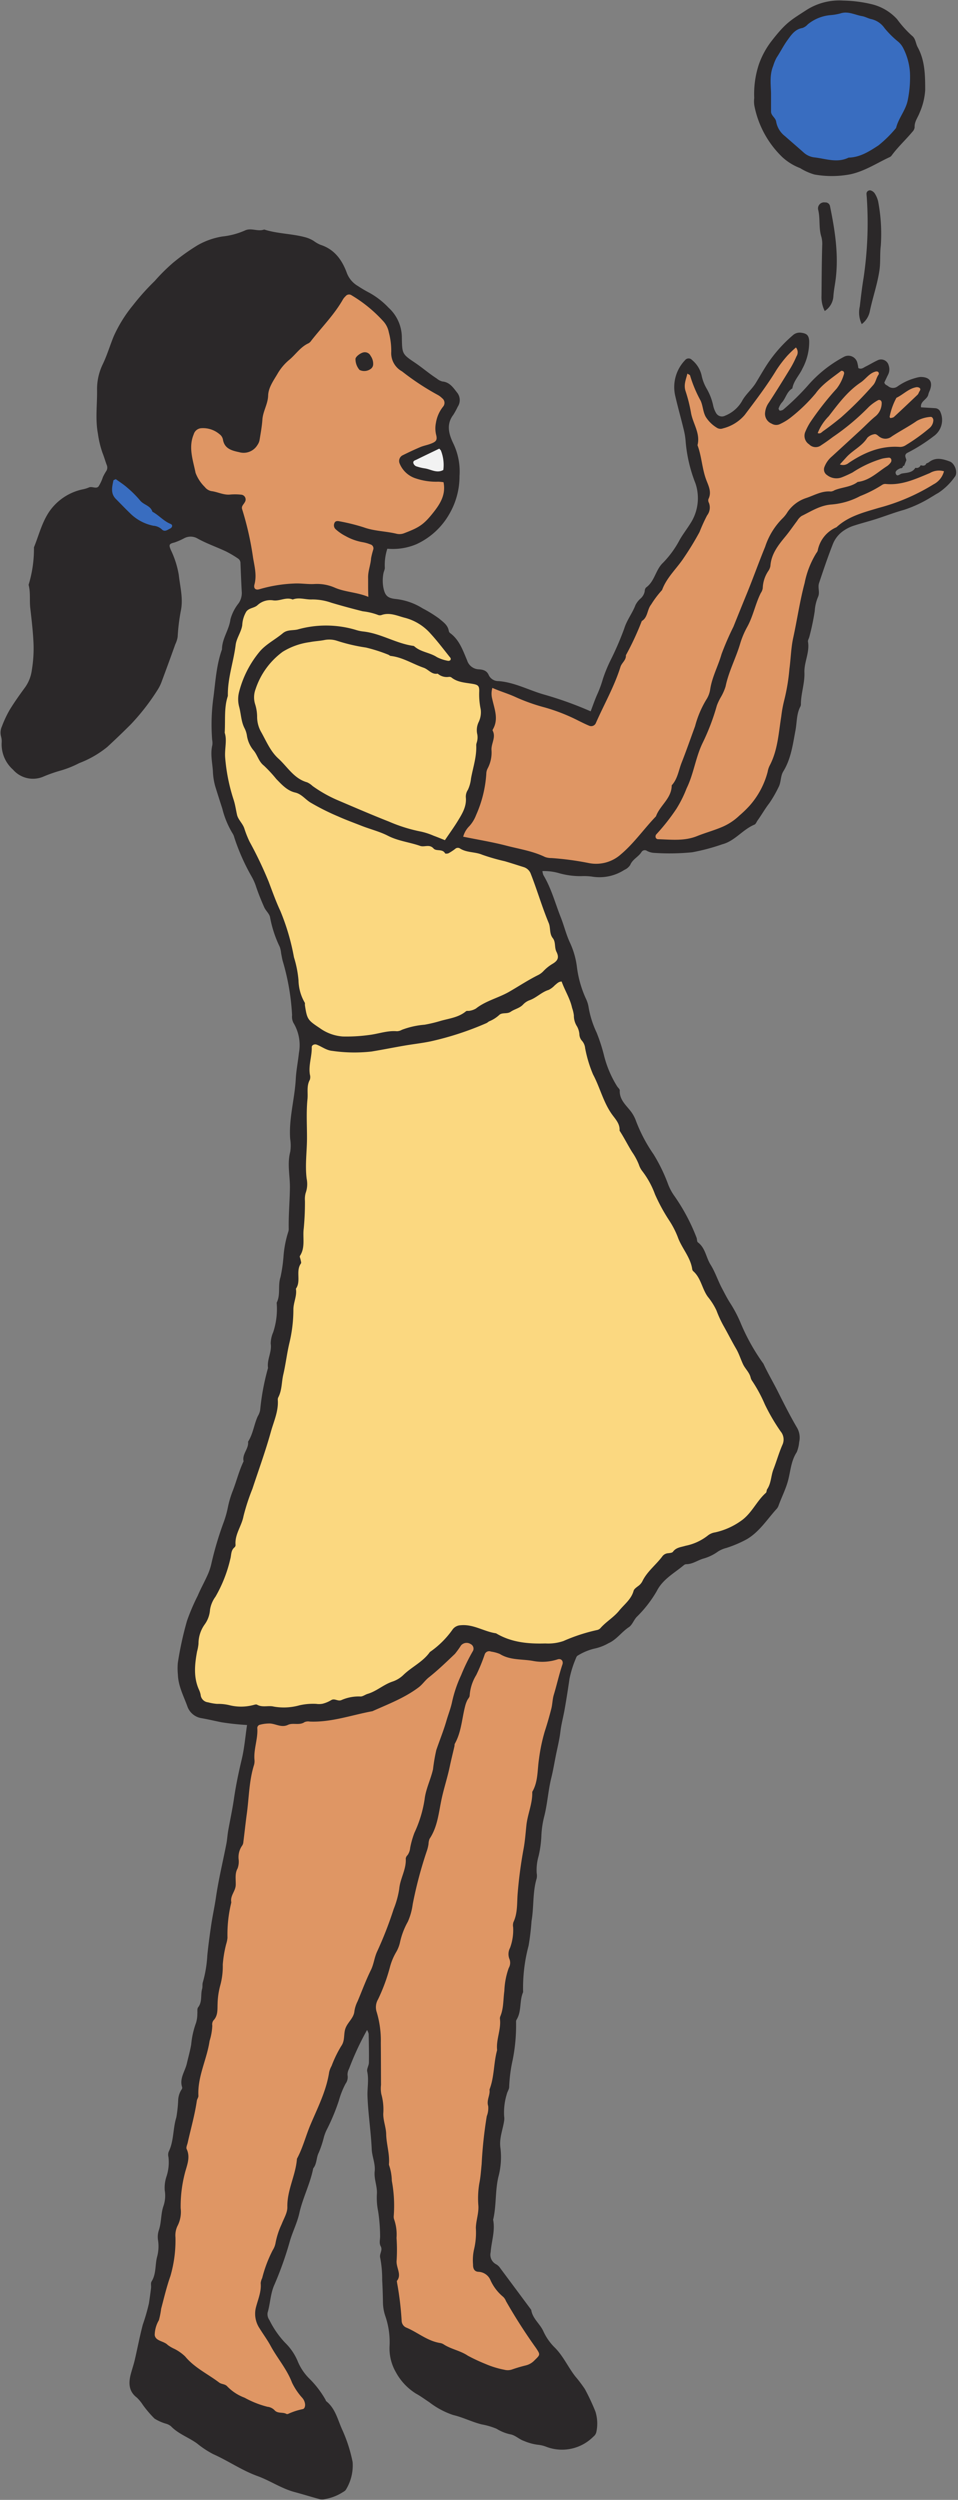
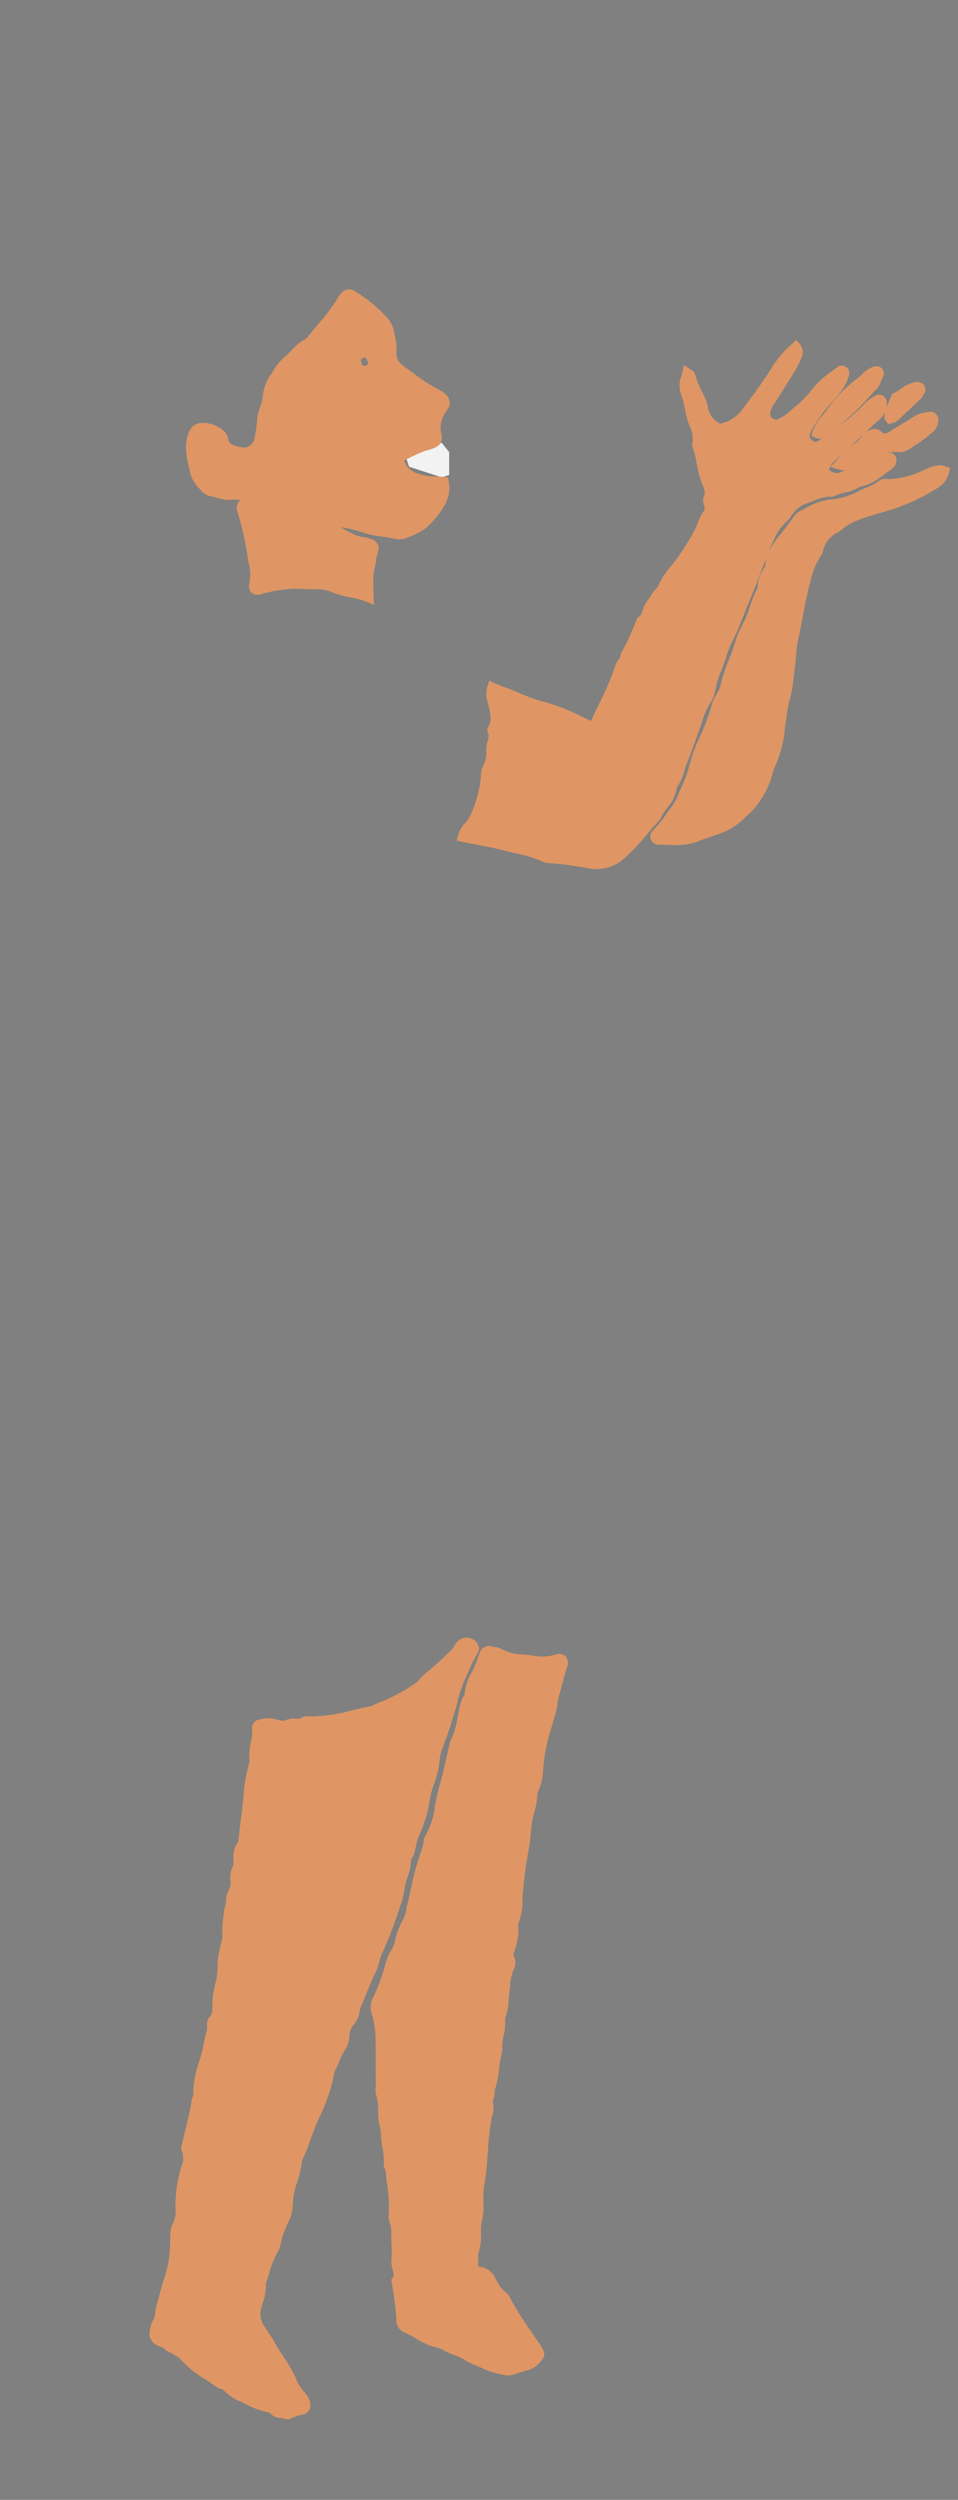
<svg xmlns="http://www.w3.org/2000/svg" height="479.1" preserveAspectRatio="xMidYMid meet" version="1.0" viewBox="-0.1 -0.1 183.6 479.1" width="183.6" zoomAndPan="magnify">
  <rect x="-0.1" y="-0.1" width="183.6" height="479.1" fill="#808080" stroke="none" />
  <g id="change1_1">
    <path d="M85.986,86.557v4.372l-1.432.452L78.3,89.346l-.528-1.583,6.783-3.014Z" fill="#f2f2f2" />
  </g>
  <g id="change2_1">
-     <path d="M150.775,277.193c-.38.863-.683,1.752-1,2.693-.226.664-.453,1.328-.706,1.98a8.536,8.536,0,0,0-.353,1.358,7.223,7.223,0,0,1-.888,2.553,1.608,1.608,0,0,1-.47.98A13.66,13.66,0,0,0,145.465,289a12.629,12.629,0,0,1-3.012,3.224,14.535,14.535,0,0,1-5.31,2.346,1.885,1.885,0,0,0-.879.333,9.472,9.472,0,0,1-4.1,2.032l-.57.173c-.215.066-.434.121-.652.173-.652.16-1,.259-1.252.6a2.017,2.017,0,0,1-1.518.677c-.294.035-.431.088-.488.166a20.647,20.647,0,0,1-1.634,1.888,11.433,11.433,0,0,0-2.138,2.787,3.533,3.533,0,0,1-1.109,1.275l-.128.1a2.608,2.608,0,0,0-.406.35,7.511,7.511,0,0,1-2.084,3.161c-.286.3-.572.6-.833.922a13.812,13.812,0,0,1-2.031,1.931,13.251,13.251,0,0,0-1.615,1.486,2.2,2.2,0,0,1-1.208.66,32.59,32.59,0,0,0-6.215,2.046,8.437,8.437,0,0,1-3.317.534l-.5.011c-.374.011-.749.018-1.122.018a17.2,17.2,0,0,1-8.714-2,15.371,15.371,0,0,1-2.676-.772,9.783,9.783,0,0,0-3.212-.759,4.381,4.381,0,0,0-.441.021,1.025,1.025,0,0,0-.826.374,18.707,18.707,0,0,1-4.492,4.506,13.412,13.412,0,0,1-3.123,2.813,17.415,17.415,0,0,0-1.978,1.578,6.508,6.508,0,0,1-2.5,1.5,11.087,11.087,0,0,0-2.032,1.037,11.737,11.737,0,0,1-2.715,1.312,2.341,2.341,0,0,0-.379.169,2.769,2.769,0,0,1-1.249.375l-.127,0c-.125-.009-.247-.013-.369-.013a7.829,7.829,0,0,0-2.832.648,1.989,1.989,0,0,1-.729.139,2.972,2.972,0,0,1-.833-.14,1.863,1.863,0,0,0-.275-.063,6.419,6.419,0,0,1-1.824.782,3.3,3.3,0,0,1-.874.106c-.244,0-.491-.019-.73-.043-.186-.017-.369-.025-.552-.025a13.6,13.6,0,0,0-2.414.3L57,327.81a16.164,16.164,0,0,1-3,.369,7.356,7.356,0,0,1-1.861-.227,2.23,2.23,0,0,0-.551-.054c-.155,0-.311.006-.467.013-.187.008-.373.016-.56.016a3.792,3.792,0,0,1-1.665-.329l-.118.034c-.126.035-.252.069-.368.091a13.405,13.405,0,0,1-2.486.265,8.149,8.149,0,0,1-2.2-.288,7.977,7.977,0,0,0-2.11-.238h-.1a5.675,5.675,0,0,1-1.384-.2c-.166-.04-.331-.08-.5-.109a2.583,2.583,0,0,1-2.256-2.272,3.22,3.22,0,0,0-.247-.726c-1.236-2.748-.873-5.524-.436-7.911.034-.187.08-.372.126-.557a3.37,3.37,0,0,0,.133-.74,7.312,7.312,0,0,1,1.394-4.32,4.395,4.395,0,0,0,.813-2.279,6.625,6.625,0,0,1,1.213-2.991,23.456,23.456,0,0,0,2.575-6.468l.133-.46a4.225,4.225,0,0,0,.107-.571,3.244,3.244,0,0,1,.854-2.021,8.208,8.208,0,0,1,.88-3.584,9.75,9.75,0,0,0,.672-1.962,21.853,21.853,0,0,1,1.147-3.717c.206-.548.412-1.1.595-1.649q.5-1.518,1.02-3.029c.871-2.567,1.773-5.221,2.5-7.86.144-.517.312-1.033.48-1.549a11.129,11.129,0,0,0,.812-4.209,1.971,1.971,0,0,1,.2-1.029,7.2,7.2,0,0,0,.609-2.5,15.331,15.331,0,0,1,.265-1.637c.225-.963.4-1.966.566-2.936.18-1.049.368-2.133.625-3.2a26.626,26.626,0,0,0,.719-6.114,8.332,8.332,0,0,1,.291-1.922,4.789,4.789,0,0,0,.2-1.883l-.07-.411.243-.34a2.853,2.853,0,0,0,.291-1.8,5.016,5.016,0,0,1,.489-2.755c-.023-.094-.044-.186-.058-.271a1.162,1.162,0,0,0-.038-.122,1.452,1.452,0,0,1,.064-1.305,4.924,4.924,0,0,0,.512-2.937,12.1,12.1,0,0,1,.068-1.956,27.071,27.071,0,0,0,.184-3.454c.006-.568.013-1.136.035-1.7,0-.117,0-.236,0-.356a3.6,3.6,0,0,1,.209-1.488,4.18,4.18,0,0,0,.132-2.21,29.139,29.139,0,0,1-.045-5.278c.046-.865.092-1.73.1-2.595,0-.743-.01-1.486-.023-2.23a46.054,46.054,0,0,1,.121-5.391,9.212,9.212,0,0,0,.022-1.063,5.75,5.75,0,0,1,.508-2.95,3.241,3.241,0,0,0-.051-.392,10.009,10.009,0,0,1,.134-3.355,11.389,11.389,0,0,0,.2-2.062,1.451,1.451,0,0,1,.417-1.06,1.744,1.744,0,0,1,1.247-.509,1.8,1.8,0,0,1,.639.116,10.025,10.025,0,0,1,1.13.533,4.364,4.364,0,0,0,1.6.6l.722.067c1.381.131,2.685.254,4.006.254a15.71,15.71,0,0,0,2.535-.189c1.163-.19,2.322-.405,3.48-.62.977-.182,1.953-.363,2.93-.529.637-.108,1.278-.2,1.92-.3.983-.144,2-.293,2.971-.493a56.215,56.215,0,0,0,10.5-3.436l.077-.062a2.068,2.068,0,0,1,.671-.366,3.209,3.209,0,0,0,1.04-.665c.175-.143.352-.287.535-.42a2.783,2.783,0,0,1,1.55-.457,1.287,1.287,0,0,0,.613-.119,6.755,6.755,0,0,1,1.116-.589,3.261,3.261,0,0,0,1.08-.644,4.307,4.307,0,0,1,1.645-1.09,7.217,7.217,0,0,0,1.514-.846,8.167,8.167,0,0,1,2.184-1.141,2.444,2.444,0,0,0,.457-.37c.128-.12.256-.238.387-.344.061-.05.121-.1.181-.157a2.54,2.54,0,0,1,1.747-.789h.71l.239.671c.223.637.509,1.252.813,1.9a15.333,15.333,0,0,1,1.22,3.265c.032.141.08.283.125.426a3.749,3.749,0,0,1,.243,1.25,2.814,2.814,0,0,0,.473,1.6,4.652,4.652,0,0,1,.571,1.809c.062.474.1.638.221.746a2.715,2.715,0,0,1,.793,1.574c.021.092.04.184.066.274.135.5.254,1,.371,1.508a13.589,13.589,0,0,0,1.061,3.316,31.36,31.36,0,0,1,1.43,3.226,19.886,19.886,0,0,0,2.135,4.319c.1.143.211.286.321.429a5.038,5.038,0,0,1,1.32,2.987c.435.687.83,1.392,1.216,2.077.334.6.668,1.191,1.026,1.769l.223.358a10.635,10.635,0,0,1,1.162,2.234,3.125,3.125,0,0,0,.531,1.012,17.746,17.746,0,0,1,2.556,4.66,28.673,28.673,0,0,0,2.292,4.273l.367.6a17.748,17.748,0,0,1,1.7,3.309,13.968,13.968,0,0,0,1.169,2.337,11.426,11.426,0,0,1,1.646,3.928v0a8.3,8.3,0,0,1,1.867,3.066,9.321,9.321,0,0,0,.951,1.886l.306.418a10.764,10.764,0,0,1,1.482,2.444,21.34,21.34,0,0,0,1.286,2.8c.375.661.735,1.332,1.095,2,.431.8.862,1.6,1.32,2.391a14.517,14.517,0,0,1,.906,1.961c.147.368.294.734.462,1.091a5.688,5.688,0,0,0,.528.829,5.277,5.277,0,0,1,1.009,1.985,1.851,1.851,0,0,0,.191.331,28.445,28.445,0,0,1,2.457,4.564,30.238,30.238,0,0,0,2.473,4.3l.486.752A3.417,3.417,0,0,1,150.775,277.193ZM42.109,143.045a13.31,13.31,0,0,0-.05,2.163,36.163,36.163,0,0,0,1.659,8.266,15.072,15.072,0,0,1,.432,1.827c.064.331.128.661.2.991a4.984,4.984,0,0,0,.853,1.7,4.49,4.49,0,0,1,.568.991l.09.258a18.264,18.264,0,0,0,.972,2.421l.665,1.287a59.4,59.4,0,0,1,2.955,6.29l.362.966c.58,1.556,1.18,3.166,1.9,4.709a37.5,37.5,0,0,1,2.329,7.732l.213.947c.093.411.2.822.313,1.234a11.867,11.867,0,0,1,.534,2.949,9.791,9.791,0,0,0,1.222,4.6,1.717,1.717,0,0,0,.016.346c.455,2.955.7,3.332,3.262,5.038a9.484,9.484,0,0,0,4.955,1.788c.272.01.544.014.817.014a35.042,35.042,0,0,0,4.524-.329c.627-.081,1.237-.211,1.827-.336a12.846,12.846,0,0,1,2.649-.379c.162,0,.326.006.49.021l.159.006a3.112,3.112,0,0,0,1.3-.37,11.512,11.512,0,0,1,3.282-.779c.267-.037.534-.074.8-.115a24.585,24.585,0,0,0,2.911-.684l.343-.095c.346-.1.7-.18,1.044-.264a9.824,9.824,0,0,0,3.937-1.6h.024a1.952,1.952,0,0,0,.534-.063l.236-.06a3.236,3.236,0,0,0,1.282-.539,14.774,14.774,0,0,1,3.514-1.847,23.457,23.457,0,0,0,2.773-1.305c.6-.348,1.194-.709,1.789-1.069,1.2-.727,2.439-1.48,3.7-2.1a4.558,4.558,0,0,0,1.273-.95,7.121,7.121,0,0,1,1.548-1.236,2.458,2.458,0,0,0,1.118-3.607,2.574,2.574,0,0,1-.172-.85,3.439,3.439,0,0,0-.654-1.956,2.319,2.319,0,0,1-.312-1.176,5.069,5.069,0,0,0-.309-1.447c-.7-1.688-1.313-3.458-1.9-5.17-.479-1.388-.973-2.824-1.519-4.224a3.092,3.092,0,0,0-2.034-1.923l-1.14-.36c-.823-.261-1.645-.522-2.473-.763-.507-.148-1.022-.275-1.537-.4a17.569,17.569,0,0,1-2.677-.805,8.836,8.836,0,0,0-2.1-.526,5.14,5.14,0,0,1-2.016-.6,1.677,1.677,0,0,0-.922-.28,1.9,1.9,0,0,0-1.133.405,9.246,9.246,0,0,1-.9.611,2.662,2.662,0,0,0-1.6-.562,3.2,3.2,0,0,1-.339-.04,2.331,2.331,0,0,0-1.8-.767c-.193,0-.388.017-.582.036a3.775,3.775,0,0,1-.379.027.521.521,0,0,1-.169-.019c-.832-.293-1.676-.5-2.493-.708a16.223,16.223,0,0,1-3.567-1.184,23.408,23.408,0,0,0-3.307-1.3c-.625-.209-1.252-.418-1.864-.659l-1.185-.46c-1.059-.408-2.152-.83-3.231-1.314a44.3,44.3,0,0,1-5.209-2.612,7.381,7.381,0,0,1-.859-.662,5.477,5.477,0,0,0-2.343-1.358,6.216,6.216,0,0,1-2.863-2.044l-.27-.276c-.288-.294-.555-.617-.823-.94a10.784,10.784,0,0,0-1.66-1.72,3.848,3.848,0,0,1-.948-1.357,7.358,7.358,0,0,0-.824-1.349,4.7,4.7,0,0,1-1.1-2.426,5.651,5.651,0,0,0-.569-1.728,8.09,8.09,0,0,1-.62-2.309,15.992,15.992,0,0,0-.337-1.637,4.571,4.571,0,0,1,0-2.236,18.848,18.848,0,0,1,3.715-7.328,12.475,12.475,0,0,1,2.563-2.122c.592-.411,1.2-.836,1.776-1.312a2.249,2.249,0,0,1,1.358-.372,7.071,7.071,0,0,0,1.072-.147,24.312,24.312,0,0,1,5.612-.73,15.491,15.491,0,0,1,4.95.771,8.023,8.023,0,0,0,1.675.365,19.5,19.5,0,0,1,4.739,1.344,23.578,23.578,0,0,0,4.651,1.384,7.92,7.92,0,0,0,2.574,1.279,7.566,7.566,0,0,1,1.717.751,5.7,5.7,0,0,0,1.874.7c.18.043.361.086.536.136l.206.047h.14a1.569,1.569,0,0,0,1.088-.455,1.378,1.378,0,0,0,.084-1.737c-.318-.4-.633-.8-.949-1.2-.92-1.166-1.871-2.373-2.9-3.5a10.8,10.8,0,0,0-5.33-3.317c-.312-.076-.626-.173-.943-.271a9.065,9.065,0,0,0-2.655-.52,4.33,4.33,0,0,0-1.531.261,6.494,6.494,0,0,0-2.146-.582,9.017,9.017,0,0,1-.9-.16c-2.188-.55-4.147-1.085-5.99-1.635a12.675,12.675,0,0,0-3.625-.672c-.126,0-.252,0-.379.011l-.167,0a8.4,8.4,0,0,1-1.037-.092,9.921,9.921,0,0,0-1.286-.108,4.291,4.291,0,0,0-1.171.152,3.32,3.32,0,0,0-.906-.12,6.562,6.562,0,0,0-1.446.2,5,5,0,0,1-1.018.158,1.552,1.552,0,0,1-.2-.013,5.613,5.613,0,0,0-.716-.047,4.5,4.5,0,0,0-3.136,1.214,2.058,2.058,0,0,1-.648.311,3.211,3.211,0,0,0-1.625,1.063,5.637,5.637,0,0,0-.912,2.7l-.054.365a6.742,6.742,0,0,1-.56,1.611,7.7,7.7,0,0,0-.71,2.2c-.148,1.2-.41,2.421-.664,3.605a27.9,27.9,0,0,0-.837,6.14,16.5,16.5,0,0,0-.547,5c-.005.7-.01,1.413-.054,2.147l-.012.2.065.187A6.179,6.179,0,0,1,42.109,143.045Zm43.935-14.426-.428.011a1.483,1.483,0,0,1-1.135-.35l-.381-.374-.522.109a.618.618,0,0,1-.125.013,1.732,1.732,0,0,1-.849-.435,4.668,4.668,0,0,0-1.188-.672c-.69-.24-1.36-.541-2.069-.86a15.325,15.325,0,0,0-4.309-1.433,1.628,1.628,0,0,0-.409-.213c-.411-.137-.821-.289-1.23-.44A18.426,18.426,0,0,0,70.17,123a32.374,32.374,0,0,1-5.407-1.263,4.817,4.817,0,0,0-1.652-.273,7.6,7.6,0,0,0-1.353.133c-.4.072-.807.118-1.211.165-.513.06-1.023.121-1.518.221a13.967,13.967,0,0,0-5.526,2,15.327,15.327,0,0,0-5.558,7.62,5.419,5.419,0,0,0-.084,3.63,7.111,7.111,0,0,1,.312,2.179,6.8,6.8,0,0,0,.947,3.344c.2.366.4.738.592,1.11a14.069,14.069,0,0,0,2.853,4.137,19.716,19.716,0,0,1,1.4,1.457,9.667,9.667,0,0,0,4.522,3.327,2.153,2.153,0,0,1,.368.272c.117.1.233.193.351.279a26.579,26.579,0,0,0,5.2,2.916l1.32.563c2.728,1.164,5.549,2.367,8.392,3.482a30.85,30.85,0,0,0,6.374,1.973,7.883,7.883,0,0,1,1.573.5c.208.082.415.163.623.238.474.173.941.362,1.425.557l1.434.573.451-.666c.288-.427.564-.827.829-1.21.565-.818,1.1-1.59,1.586-2.385l.078-.128c.888-1.445,1.894-3.083,1.68-5.164a1.482,1.482,0,0,1,.279-.842,6.555,6.555,0,0,0,.647-2.152l.056-.321c.109-.6.245-1.19.382-1.783a17.242,17.242,0,0,0,.633-4.766s.066-.232.081-.3a4.129,4.129,0,0,0,.058-2.236,2.866,2.866,0,0,1,.274-1.573l.07-.2A4.8,4.8,0,0,0,93,135.6a12.914,12.914,0,0,1-.254-3.244,2.022,2.022,0,0,0-1.933-2.354c-.328-.062-.659-.109-.99-.158a5.378,5.378,0,0,1-2.809-.923A1.5,1.5,0,0,0,86.044,128.619Z" fill="#fbd880" />
-   </g>
+     </g>
  <g id="change3_1">
    <path d="M71.882,377.9c-.647,1.308-1.211,2.707-1.757,4.058-.253.626-.5,1.253-.768,1.874l-.117.275a4.373,4.373,0,0,0-.422,1.325,4.8,4.8,0,0,1-1.106,2.449,4.808,4.808,0,0,0-.669,1.111,4.569,4.569,0,0,0-.176,1.092,4.715,4.715,0,0,1-.766,2.536,12.5,12.5,0,0,0-1.238,2.465c-.164.395-.329.79-.507,1.175l-.127.265a2.713,2.713,0,0,0-.254.634,33.506,33.506,0,0,1-2.849,8.486c-.271.616-.542,1.232-.8,1.852-.337.8-.634,1.645-.921,2.464a29.069,29.069,0,0,1-1.612,3.953,21.538,21.538,0,0,1-.925,4.154,15.705,15.705,0,0,0-.893,4.8,6.534,6.534,0,0,1-.789,2.8c-.13.287-.261.574-.369.858s-.214.542-.324.811a9.928,9.928,0,0,0-.781,2.509,4.65,4.65,0,0,1-.67,1.791,18.371,18.371,0,0,0-1.625,4.145c-.1.34-.206.681-.314,1.02-.041.13-.095.262-.151.394a2.171,2.171,0,0,0-.094.246,9.607,9.607,0,0,1-.611,3.8c-.133.435-.267.871-.371,1.314a4.021,4.021,0,0,0,.611,3.028c.252.406.517.806.783,1.207.474.718.965,1.459,1.378,2.223.477.881,1.025,1.709,1.606,2.586a23.09,23.09,0,0,1,2.548,4.581,8.351,8.351,0,0,0,1.364,2.087c.148.186.3.373.439.559a3.116,3.116,0,0,1,.771,1.954,1.708,1.708,0,0,1-1.245,1.809,11.87,11.87,0,0,0-2.636.867l-.2.093-.3.015-.166-.009-.238-.021-.3-.131a1.736,1.736,0,0,0-.55-.1,2.685,2.685,0,0,1-2-.854,1.3,1.3,0,0,0-.767-.305,15.419,15.419,0,0,1-3.914-1.475l-.966-.463a9.133,9.133,0,0,1-3.393-2.3,1.415,1.415,0,0,0-.384-.14,2.891,2.891,0,0,1-1.015-.454c-.682-.518-1.4-.983-2.151-1.474a18.992,18.992,0,0,1-4.541-3.691,4.521,4.521,0,0,0-1.184-.858c-.214-.125-.426-.25-.63-.382a3.317,3.317,0,0,0-.4-.208,3.367,3.367,0,0,1-1.072-.7,2.632,2.632,0,0,0-.794-.423,2.658,2.658,0,0,1-1.964-2.029,5.7,5.7,0,0,1,.732-3.067l.14-.313a3.827,3.827,0,0,0,.2-1,7.734,7.734,0,0,1,.182-1.063l.361-1.379c.421-1.627.856-3.311,1.432-4.937a21.337,21.337,0,0,0,.895-6.485l.024-.638.008-.364a4.232,4.232,0,0,1,.53-2.334,4.915,4.915,0,0,0,.457-2.823,26.334,26.334,0,0,1,.834-6.974c.073-.295.162-.6.252-.9a4.149,4.149,0,0,0,.162-3.083,2.081,2.081,0,0,1,.042-1.574c.03-.094.061-.187.081-.275.188-.852.394-1.7.6-2.546.431-1.777.877-3.614,1.14-5.437a2.545,2.545,0,0,1,.232-.7c.02-.043.042-.085.058-.128a19.959,19.959,0,0,1,1.174-6.671,28.076,28.076,0,0,0,.978-3.959,9.232,9.232,0,0,1,.278-1.188,4.015,4.015,0,0,0,.241-1.5,2.239,2.239,0,0,1,.476-1.775c.474-.482.506-1.088.519-2.038,0-.213.006-.425.016-.634a15.331,15.331,0,0,1,.558-3.685,13.016,13.016,0,0,0,.43-3.67,13.814,13.814,0,0,1,.434-2.978c.082-.372.165-.744.233-1.116a5.381,5.381,0,0,1,.137-.546,2.077,2.077,0,0,0,.1-.453,26.031,26.031,0,0,1,.725-6.891l-.011,0a4,4,0,0,1,.515-2.252,2.964,2.964,0,0,0,.351-1.025c.011-.263,0-.53-.008-.8a5.14,5.14,0,0,1,.492-2.864,1.539,1.539,0,0,0,.071-.719c0-.2-.008-.393.005-.586.008-.137.013-.275.018-.412a4.067,4.067,0,0,1,.873-2.788h0c-.011,0,0-.062.019-.18.1-.758.185-1.517.274-2.275.125-1.068.251-2.136.4-3.2.129-.942.217-1.89.306-2.838a31.655,31.655,0,0,1,1.117-6.664,1.708,1.708,0,0,0,.031-.616,12.822,12.822,0,0,1,.282-3.3,11.778,11.778,0,0,0,.267-2.679,1.634,1.634,0,0,1,1.342-1.773l.279-.056a7.513,7.513,0,0,1,1.564-.2c.113,0,.23,0,.348.013a6.593,6.593,0,0,1,1.313.268,4.168,4.168,0,0,0,1.056.207,1.238,1.238,0,0,0,.546-.122,3.388,3.388,0,0,1,1.484-.284c.127,0,.723.013.723.013a1.359,1.359,0,0,0,.831-.178,1.924,1.924,0,0,1,1.114-.3c.117,0,.237.006.353.012l.131.007c.219.009.435.013.65.013a32.339,32.339,0,0,0,7.5-1.185c1.147-.273,2.332-.556,3.521-.778.5-.226,1.011-.447,1.518-.667a33.585,33.585,0,0,0,7.05-3.753,6.56,6.56,0,0,0,.861-.845,8.734,8.734,0,0,1,1.065-1.044c1.593-1.262,3.111-2.709,4.579-4.109l.356-.339a3.938,3.938,0,0,0,.524-.721,7.481,7.481,0,0,1,.557-.806,2.28,2.28,0,0,1,1.788-.842,2.789,2.789,0,0,1,1.276.325,2.135,2.135,0,0,1,1.059,1.328,1.715,1.715,0,0,1-.2,1.384,22.849,22.849,0,0,0-1.67,3.325c-.182.413-.362.826-.551,1.236a23.335,23.335,0,0,0-1.675,4.947,22.653,22.653,0,0,1-.688,2.376c-.141.427-.283.855-.408,1.287-.358,1.239-.8,2.453-1.231,3.627-.244.671-.489,1.341-.719,2.016a9.12,9.12,0,0,0-.356,1.948,14.857,14.857,0,0,1-.246,1.639,24.106,24.106,0,0,1-.752,2.488,15.253,15.253,0,0,0-.843,3.167,24.132,24.132,0,0,1-2.025,6.69,15.327,15.327,0,0,0-.723,2.55l-.087.409a3.118,3.118,0,0,1-.677,1.589c-.041.046-.07.082-.09.108a9.794,9.794,0,0,1-.687,3.5,10.281,10.281,0,0,0-.578,2.32,13.277,13.277,0,0,1-.828,3.241c-.095.273-.19.546-.278.816a72.471,72.471,0,0,1-3.219,8.263,9.4,9.4,0,0,0-.512,1.556A10.361,10.361,0,0,1,71.882,377.9Zm35.181-61.041a1.974,1.974,0,0,0-.628.105,8,8,0,0,1-2.547.408,9.466,9.466,0,0,1-1.685-.155c-.689-.124-1.381-.182-2.05-.238a8.511,8.511,0,0,1-3.928-.955,3.713,3.713,0,0,0-1.406-.456,4.472,4.472,0,0,1-.52-.11,2.359,2.359,0,0,0-.673-.105,1.863,1.863,0,0,0-1.756,1.241c-.193.465-.365.94-.536,1.417a14.9,14.9,0,0,1-1.019,2.4,9.656,9.656,0,0,0-1.392,4.323c-.026.043-.058.084-.088.127a3.236,3.236,0,0,0-.288.477,6.533,6.533,0,0,0-.411,1.087c-.231.851-.393,1.716-.549,2.552a14.716,14.716,0,0,1-1.384,4.61,1.549,1.549,0,0,0-.179.761c-.105.455-.213.909-.32,1.363-.2.851-.4,1.7-.584,2.557-.217,1.037-.5,2.091-.781,3.11s-.57,2.1-.8,3.171c-.112.531-.211,1.066-.309,1.6a14.351,14.351,0,0,1-1.835,5.6,2.2,2.2,0,0,0-.316,1.091,2.146,2.146,0,0,1-.026.231c-.025.12-.047.242-.069.364a3.854,3.854,0,0,1-.161.68,52.718,52.718,0,0,0-2.173,7.783c-.2.9-.4,1.8-.62,2.69-.084.341-.151.693-.217,1.046a6.326,6.326,0,0,1-.6,2.019,15.3,15.3,0,0,0-1.62,4.228,5.585,5.585,0,0,1-.6,1.569,12.319,12.319,0,0,0-1.349,3.262,34.39,34.39,0,0,1-2.181,5.9,3.97,3.97,0,0,0-.329,3.184,17.969,17.969,0,0,1,.749,5.62c.018,1.749.023,3.5.028,5.247l.011,2.81c0,.154-.009.312-.019.47a4.17,4.17,0,0,0,.124,1.594,9.839,9.839,0,0,1,.328,3.394,9.725,9.725,0,0,0,.3,2.31,9.058,9.058,0,0,1,.259,1.7,18.862,18.862,0,0,0,.288,2.57,12.638,12.638,0,0,1,.244,3.058,1.467,1.467,0,0,0,.153.792,3.812,3.812,0,0,1,.29,1.517,9.435,9.435,0,0,0,.121,1.144,24.821,24.821,0,0,1,.356,6.476,2.6,2.6,0,0,0,.181,1.219,6.479,6.479,0,0,1,.344,2.555l0,.535c.008.423.028.846.047,1.269a18.322,18.322,0,0,1-.018,2.875,5.137,5.137,0,0,0,.254,1.982c.24.88.268,1.16.013,1.459l-.293.344s.12.85.132.912a58.181,58.181,0,0,1,.849,7.083,2.445,2.445,0,0,0,1.567,2.2,20.784,20.784,0,0,1,2.133,1.122,13.238,13.238,0,0,0,4.431,1.86.943.943,0,0,1,.322.09,12.292,12.292,0,0,0,2.512,1.188,10.452,10.452,0,0,1,2.16,1.012,11.241,11.241,0,0,0,2.172,1.065,13.969,13.969,0,0,1,1.325.582,12.2,12.2,0,0,0,2.859.95c.307.073.613.148.915.23a3.534,3.534,0,0,0,.924.124,3.64,3.64,0,0,0,1.138-.186l.33-.108a21.963,21.963,0,0,1,2.21-.645,4.4,4.4,0,0,0,2.181-1.261c1.435-1.39,1.5-1.917.444-3.542-.607-.934-1.238-1.852-1.87-2.77a57.517,57.517,0,0,1-3.881-6.2l-.066-.131a2.528,2.528,0,0,0-.818-1.068,6.138,6.138,0,0,1-1.735-2.2c-.123-.212-.244-.423-.369-.631a3.54,3.54,0,0,0-3.155-2.085.943.943,0,0,1-.055-.441c.006-.265,0-.535-.006-.807a5.174,5.174,0,0,1,.12-1.647,11.02,11.02,0,0,0,.419-3.643c0-.3,0-.59.007-.884a11.228,11.228,0,0,1,.23-1.735,10.557,10.557,0,0,0,.256-2.572,16.136,16.136,0,0,1,.151-4,28.837,28.837,0,0,0,.395-3.05l.074-.779c.1-.972.167-1.946.235-2.92a44.214,44.214,0,0,1,.728-6.161c.031-.147.074-.3.116-.451a3.537,3.537,0,0,0,.134-2.018,2.158,2.158,0,0,1,.1-1.2,4.782,4.782,0,0,0,.208-1.518,19.185,19.185,0,0,0,.864-4.268,21.558,21.558,0,0,1,.544-3.154l.051-.186-.02-.191a8.927,8.927,0,0,1,.261-2.656,10.082,10.082,0,0,0,.273-3.3,11.144,11.144,0,0,0,.7-3.656c.037-.489.073-.978.142-1.461.059-.408.1-.82.14-1.231a8.513,8.513,0,0,1,.614-2.889,2.892,2.892,0,0,0,.12-2.615c-.155-.282-.106-.49.083-1.06.038-.115.076-.23.11-.345a10.828,10.828,0,0,0,.625-4.322,3.561,3.561,0,0,1-.032-.464,11.164,11.164,0,0,0,.829-4.529c.016-.412.032-.821.063-1.226a83.478,83.478,0,0,1,1.134-8.575c.218-1.194.333-2.383.444-3.534l.1-1a17.633,17.633,0,0,1,.515-2.512,15.021,15.021,0,0,0,.617-3.771A11.6,11.6,0,0,0,104,338.88c.049-.565.1-1.131.183-1.687a33.311,33.311,0,0,1,1.088-5.217c.454-1.389.867-2.815,1.261-4.358a10.982,10.982,0,0,0,.232-1.346,7.783,7.783,0,0,1,.238-1.3c.247-.816.467-1.64.685-2.465.288-1.086.587-2.209.949-3.278a1.847,1.847,0,0,0-.209-1.686A1.657,1.657,0,0,0,107.063,316.858ZM36.114,89.437c-.471-2.018-1-4.307-.015-6.672a2.6,2.6,0,0,1,2.309-1.8q.2-.012.4-.012a5.851,5.851,0,0,1,3.8,1.389,2.638,2.638,0,0,1,1.009,1.644c.158.963.75,1.256,2.337,1.6a3.265,3.265,0,0,0,.672.076,1.992,1.992,0,0,0,1.78-1.028,1.466,1.466,0,0,0,.245-.512l.108-.647c.186-1.114.363-2.167.435-3.233a9.345,9.345,0,0,1,.592-2.441,7.286,7.286,0,0,0,.5-2.12,8.492,8.492,0,0,1,1.591-4.078l.31-.511a10.886,10.886,0,0,1,2.434-2.931,13.023,13.023,0,0,0,1.223-1.178,8.892,8.892,0,0,1,2.8-2.213h0c-.023,0,.049-.094.1-.157.7-.888,1.364-1.679,2.033-2.471a35.434,35.434,0,0,0,4.017-5.4,3.258,3.258,0,0,1,.543-.676l.093-.1a1.862,1.862,0,0,1,1.37-.626,1.9,1.9,0,0,1,1.015.306,27.279,27.279,0,0,1,6.4,5.272A5.384,5.384,0,0,1,75.4,63.406l.124.613A11.7,11.7,0,0,1,75.88,67.4c-.1,1.155.358,1.957,1.64,2.862.52.367,1.034.742,1.548,1.118a33.288,33.288,0,0,0,5.192,3.331,4.082,4.082,0,0,1,.97.706,2.139,2.139,0,0,1,.423,2.983,5.635,5.635,0,0,0-1.219,2.7,4.329,4.329,0,0,0,0,1.79c.48,1.819-.313,2.51-1.749,3.038-.3.11-.609.2-.918.284a7.931,7.931,0,0,0-.944.307c-1.021.434-2.122.945-3.366,1.562a.28.28,0,0,0-.048.255,3.986,3.986,0,0,0,2.6,2.341,10.78,10.78,0,0,0,3.616.542l.255,0a5.794,5.794,0,0,1,.809.067l.321.041.73.077.145.72c.549,2.728-.691,4.774-2.113,6.577-2,2.536-3.016,3.162-6,4.306a3.714,3.714,0,0,1-1.336.262,3.068,3.068,0,0,1-.738-.089,24.1,24.1,0,0,0-2.509-.434,18.872,18.872,0,0,1-3.9-.83,26.035,26.035,0,0,0-3.473-.9l-.52-.11a5.643,5.643,0,0,0,1.22.812c.273.116.541.244.811.371a6.218,6.218,0,0,0,2.163.732,4.738,4.738,0,0,1,1.254.314c.134.048.268.1.4.137a1.784,1.784,0,0,1,1.28,2.1,6.215,6.215,0,0,1-.235.867,3.214,3.214,0,0,0-.179.706,11.153,11.153,0,0,1-.3,1.813,7.809,7.809,0,0,0-.267,1.823c0,.377,0,.757,0,1.147,0,.786,0,1.6.047,2.51l.086,1.581-1.464-.6a16.953,16.953,0,0,0-3.124-.847,16.685,16.685,0,0,1-3.3-.915,7.656,7.656,0,0,0-3.017-.647c-.145,0-.29,0-.437.014-.207.013-.414.018-.621.018-.489,0-.977-.031-1.466-.063-.45-.029-.9-.059-1.357-.059-.163,0-.327,0-.492.013a26,26,0,0,0-6.371,1.044,2.366,2.366,0,0,1-.7.114,1.577,1.577,0,0,1-1.288-.6,1.826,1.826,0,0,1-.24-1.643,8.776,8.776,0,0,0-.146-3.882c-.051-.277-.1-.554-.149-.833a57.868,57.868,0,0,0-2.044-9.108,1.975,1.975,0,0,1,.411-1.908,1.581,1.581,0,0,0,.142-.21l.006-.013-.035,0c-.365-.026-.733-.053-1.1-.053a5.26,5.26,0,0,0-.6.032,4.222,4.222,0,0,1-.512.03,7.641,7.641,0,0,1-2.15-.394,8.172,8.172,0,0,0-1.25-.293,3.118,3.118,0,0,1-1.905-1.157c-.133-.169-.277-.339-.421-.511A6.164,6.164,0,0,1,36.4,90.722C36.314,90.3,36.214,89.867,36.114,89.437ZM70.057,68.593c-.1-.182-.157-.182-.242-.182h-.043a1.834,1.834,0,0,0-.722.445,2.212,2.212,0,0,0,.385,1.156.842.842,0,0,0,.12.007,1.577,1.577,0,0,0,.808-.23c.037-.026.051-.036.059-.121C70.439,69.392,70.427,69.262,70.057,68.593Zm111.914,21-.177.844a4.88,4.88,0,0,1-2.36,3.084,39.6,39.6,0,0,1-10.806,4.671l-.777.23c-2.591.763-5.04,1.484-6.96,3.264l-.125.117-.159.068a5.129,5.129,0,0,0-3.021,3.809,2.053,2.053,0,0,1-.367.726,15.365,15.365,0,0,0-2.056,5.166l-.089.333c-.562,2.111-.975,4.3-1.376,6.421-.254,1.349-.509,2.7-.8,4.037a28.874,28.874,0,0,0-.467,3.566c-.07.773-.14,1.546-.245,2.313-.066.483-.123.968-.179,1.454a26.227,26.227,0,0,1-.821,4.587,15.717,15.717,0,0,0-.443,2.275c-.039.266-.077.532-.12.8-.105.651-.194,1.3-.285,1.959a22.782,22.782,0,0,1-2.049,7.8,3.413,3.413,0,0,0-.283.908,16.878,16.878,0,0,1-3.666,6.93,11.963,11.963,0,0,1-1.43,1.426c-.21.187-.42.373-.618.563a11.942,11.942,0,0,1-3.761,2.444c-.839.35-1.692.64-2.516.919-.72.245-1.437.488-2.139.77a12.222,12.222,0,0,1-4.643.779c-.663,0-1.327-.028-1.992-.057-.4-.017-.8-.035-1.2-.045a1.48,1.48,0,0,1-1.493-1.376,1.611,1.611,0,0,1,.415-1.238,23.96,23.96,0,0,0,2.739-3.383c.337-.471.674-.941,1.023-1.4a11.129,11.129,0,0,0,1.27-2.439c.191-.45.382-.9.6-1.341a25.409,25.409,0,0,0,1.493-4.236,27.77,27.77,0,0,1,1.562-4.438,41.1,41.1,0,0,0,2.685-7.038,5.862,5.862,0,0,1,.56-1.265c.087-.159.174-.318.251-.481.1-.22.217-.437.333-.654a4.826,4.826,0,0,0,.51-1.181A29.968,29.968,0,0,1,139.6,126.3c.447-1.136.868-2.208,1.195-3.326a17.027,17.027,0,0,1,1.442-3.417,19.971,19.971,0,0,0,1.329-3.277,24.546,24.546,0,0,1,1.25-3.18c.039-.077.083-.158.128-.239a2.214,2.214,0,0,0,.139-.274,6.612,6.612,0,0,1,1.085-3.538l.2-.371a2.129,2.129,0,0,0,.175-.351,7.318,7.318,0,0,1,.36-1.827c-.405,1.024-.811,2.048-1.2,3.077-.584,1.53-1.168,3.059-1.788,4.575-.848,2.065-1.689,4.152-2.523,6.229-.29.725-.632,1.425-.964,2.1a18.481,18.481,0,0,0-1.284,3.06c-.265.938-.614,1.841-.952,2.715a18.962,18.962,0,0,0-1.183,3.826,5.975,5.975,0,0,1-.96,2.526,12.107,12.107,0,0,0-1.545,3.48c-.147.447-.293.9-.454,1.337q-.368,1-.728,2.007c-.595,1.651-1.21,3.357-1.866,5.023-.16.405-.286.824-.414,1.242a8.885,8.885,0,0,1-1.422,3.1,7.3,7.3,0,0,1-1.818,3.881,8.037,8.037,0,0,0-1.245,2.017l-.073.2-.148.155c-.852.884-1.67,1.85-2.461,2.783a38.632,38.632,0,0,1-4.242,4.489,8.048,8.048,0,0,1-7.175,1.955,55.255,55.255,0,0,0-6.955-.927l-.212-.015a3.572,3.572,0,0,1-1.369-.287,24.183,24.183,0,0,0-5.253-1.631c-.659-.152-1.318-.3-1.971-.474-1.806-.469-3.637-.819-5.576-1.19-.868-.166-1.75-.335-2.648-.517l-1.054-.215.292-1.036a5.458,5.458,0,0,1,1.435-2.462,5.791,5.791,0,0,0,1.078-1.8,21.837,21.837,0,0,0,1.877-7.572,3.172,3.172,0,0,1,.36-1.409,5.506,5.506,0,0,0,.633-3.095,5.488,5.488,0,0,1,.267-1.7c.2-.713.293-1.137.07-1.554a1.231,1.231,0,0,1,.069-1.213c.73-1.263.4-2.55.019-4.04-.089-.351-.179-.7-.256-1.055a4.909,4.909,0,0,1,.045-2.64l.335-1.083,1.033.467c.683.31,1.374.562,2.1.83s1.5.549,2.253.891a34.612,34.612,0,0,0,5.489,1.963,36.241,36.241,0,0,1,6.7,2.632l.3.148c.557.274,1.114.549,1.686.783.5-1.2,1.078-2.4,1.637-3.558a52.79,52.79,0,0,0,3.008-7.1,3.932,3.932,0,0,1,.642-1.152c.266-.363.372-.528.357-.7l-.025-.318.164-.274a39.79,39.79,0,0,0,2.425-5.106c.185-.443.688-1.625.688-1.625l.279-.167c.358-.214.5-.593.712-1.244a5.091,5.091,0,0,1,.813-1.688,11.817,11.817,0,0,0,.678-.977,9.156,9.156,0,0,1,1.348-1.753,16.151,16.151,0,0,1,2.686-4.161c.553-.688,1.076-1.338,1.53-2.032l.066-.1a53.782,53.782,0,0,0,2.866-4.714,12.37,12.37,0,0,0,.523-1.224,10.576,10.576,0,0,1,.973-2.043,1.543,1.543,0,0,0,.285-1.425,1.9,1.9,0,0,1-.089-1.6c.368-.724.135-1.392-.276-2.422-.083-.208-.165-.415-.239-.619a22.007,22.007,0,0,1-.827-3.333,19.181,19.181,0,0,0-.792-3.157l-.112-.3.08-.308a5.651,5.651,0,0,0-.56-3.473,12.72,12.72,0,0,1-.707-2.342,27.821,27.821,0,0,0-1-3.972,5.09,5.09,0,0,1,.133-3.206c.065-.227.131-.457.186-.7l.319-1.406,1.2.793c.066.043.129.076.184.1a1.313,1.313,0,0,1,.758.863,15.865,15.865,0,0,0,1.393,3.476c.189.382.377.764.556,1.149a7.833,7.833,0,0,1,.5,1.632A4.053,4.053,0,0,0,137.77,81a.32.32,0,0,0,.2.086.477.477,0,0,0,.151-.027,7.171,7.171,0,0,0,3.7-2.232l.423-.562c1.92-2.552,3.906-5.19,5.591-7.952a23.2,23.2,0,0,1,2.2-2.9,11.86,11.86,0,0,1,1.2-1.185c.17-.151.341-.3.508-.461l.768-.725.682.807a2.434,2.434,0,0,1,.246,2.765,20.053,20.053,0,0,1-1.2,2.36c-1.192,1.951-2.615,4.261-4.143,6.606a2.924,2.924,0,0,0-.569,1.372,1.053,1.053,0,0,0,.691,1.245,1.208,1.208,0,0,0,.481.147.485.485,0,0,0,.249-.076c.181-.1.369-.2.557-.3a5.715,5.715,0,0,0,1.183-.737c.459-.418.931-.82,1.4-1.222a19.119,19.119,0,0,0,3.3-3.3,17.75,17.75,0,0,1,4.028-3.721c.351-.262.7-.523,1.045-.791a1.168,1.168,0,0,1,.725-.238,1.57,1.57,0,0,1,.993.36,1.49,1.49,0,0,1,.428,1.476,9.242,9.242,0,0,1-1.594,3.2c-.532.665-1.088,1.311-1.643,1.958a30.555,30.555,0,0,0-3.34,4.385l-.12.2a8.908,8.908,0,0,0-.731,1.412c-.209.564-.177.837.424,1.346.345.292.525.292.585.292a1.054,1.054,0,0,0,.525-.2q.453-.289.949-.64a1.608,1.608,0,0,1-.8.216,1.647,1.647,0,0,1-.7-.158l-.762-.354.217-.812a7.673,7.673,0,0,1,1.754-2.925c.183-.218.367-.435.539-.659l.392-.509a26.247,26.247,0,0,1,5.955-6.173,6.789,6.789,0,0,0,.846-.729,5.4,5.4,0,0,1,2.22-1.474,2.029,2.029,0,0,1,.562-.085,1.443,1.443,0,0,1,.609.128,1.359,1.359,0,0,1,.753.88,1.5,1.5,0,0,1-.22,1.229,3.267,3.267,0,0,0-.3.661,4.163,4.163,0,0,1-.821,1.45c-.448.473-.889.951-1.33,1.429a49.113,49.113,0,0,1-4.926,4.852c-.615.5-1.164.936-1.681,1.334l.13-.1a34.815,34.815,0,0,0,5.536-4.734,6.66,6.66,0,0,1,1.572-1.2c.153-.093.3-.187.452-.283a1.229,1.229,0,0,1,.673-.193,1.5,1.5,0,0,1,1.522,1.565,5.548,5.548,0,0,1-.123,1c.177-.5.4-.97.61-1.434.141-.3.281-.6.406-.913l.148-.361.352-.166a9.454,9.454,0,0,0,1.253-.769,7.361,7.361,0,0,1,2.678-1.316,2.191,2.191,0,0,1,.446-.045,1.753,1.753,0,0,1,1.062.323,1.391,1.391,0,0,1,.246,2.024l-.055.091a1.917,1.917,0,0,1-.431.7c-1.512,1.443-3.028,2.882-4.563,4.3a1.832,1.832,0,0,1-.915.418c-.041.009-.083.016-.12.028l-.68.22-.424-.562a1.19,1.19,0,0,1-.374-.921,6.206,6.206,0,0,1,.335-1.531,4.069,4.069,0,0,1-1.437,2.28c-.606.49-1.165,1.035-1.759,1.611-.212.206-.427.409-.642.613a4.868,4.868,0,0,1,1.24-.525,1.571,1.571,0,0,1,.445-.065,1.986,1.986,0,0,1,1.287.561,1.883,1.883,0,0,0,.166.13,1.01,1.01,0,0,0,.524.186,1.384,1.384,0,0,0,.71-.279c.715-.47,1.453-.906,2.19-1.343.914-.54,1.776-1.05,2.606-1.626a5.321,5.321,0,0,1,2.364-.81c.2-.031.391-.062.586-.1l.1-.022.175-.007a1.393,1.393,0,0,1,1.031.469,1.767,1.767,0,0,1,.452,1.325,3.107,3.107,0,0,1-1.165,2.186,35.669,35.669,0,0,1-4.578,3.293,3.017,3.017,0,0,1-1.563.5c-.06,0-.119,0-.181-.007-.295-.022-.585-.032-.872-.032a11.435,11.435,0,0,0-2.064.189c.233-.036.482-.066.758-.089l.14-.006a1.454,1.454,0,0,1,1.469,1.245,1.674,1.674,0,0,1-.272,1.227,3.757,3.757,0,0,1-.961.959c-.463.293-.909.619-1.355.945a10.238,10.238,0,0,1-4.467,2.227,8.436,8.436,0,0,1-2.873,1.1,10.667,10.667,0,0,0-1.554.456c-.042.017-.086.04-.13.062a2,2,0,0,1-.914.265l-.131-.007c-.11-.01-.218-.015-.326-.015A7.469,7.469,0,0,0,156,95.81c-.434.175-.867.349-1.311.5a5.946,5.946,0,0,0-3.033,2.291c-.069.1-.135.194-.2.292a4.982,4.982,0,0,1-.874,1.059c-1.466,1.27-2.246,2.992-3.113,5.112-.072.174-.136.351-.206.526a16.424,16.424,0,0,1,2.4-3.507c.476-.576.912-1.177,1.374-1.813.283-.389.565-.778.857-1.16l.133-.183a2.923,2.923,0,0,1,1.058-1.021c.369-.18.731-.369,1.093-.559A12.474,12.474,0,0,1,159.26,95.6a12.966,12.966,0,0,0,5.042-1.5c.494-.254,1-.473,1.518-.691a10.73,10.73,0,0,0,2.533-1.353,2.008,2.008,0,0,1,1.227-.386c.073,0,.144,0,.213.01q.4.038.791.037a16.846,16.846,0,0,0,6.452-1.77l.69-.288a5.692,5.692,0,0,1,2.215-.582,3.517,3.517,0,0,1,1.222.223ZM161.329,86.9l-1.31,1.2a3.923,3.923,0,0,0-1.172,1.614c-.053.156-.026.316.061.367a2.961,2.961,0,0,0,1.364.508,1.354,1.354,0,0,0,.565-.131c.24-.11.482-.21.724-.31.152-.063.3-.125.442-.188a2.434,2.434,0,0,1-.5.054,3.137,3.137,0,0,1-.945-.156l-1.5-.467Zm3.935-3.619.007-.008Q163.9,84.54,162.532,85.8c.226-.181.452-.363.677-.534A8.027,8.027,0,0,0,165.264,83.285Zm3.271,3.606a13.243,13.243,0,0,0-1.321.41A12.832,12.832,0,0,1,168.535,86.891Zm-1.338.417a17.819,17.819,0,0,0-3.077,1.506A21.93,21.93,0,0,1,167.2,87.308ZM158.174,83.4c.18-.131.359-.261.554-.406-.155.111-.312.226-.464.332A.977.977,0,0,0,158.174,83.4Z" fill="#df9664" />
  </g>
  <g id="change4_1">
-     <path d="M33.889,100.651a1.616,1.616,0,0,1-1,1.476c-.067.031-.135.069-.2.106a2.47,2.47,0,0,1-1.206.383,1.8,1.8,0,0,1-1.322-.6,1.865,1.865,0,0,0-1.035-.368,9.686,9.686,0,0,1-5.049-2.724c-.607-.584-1.2-1.186-1.786-1.788-.3-.3-.592-.605-.891-.905-1.372-1.381-1.031-3.032-.782-4.239l.041-.2a1.271,1.271,0,0,1,.839-.89,1.166,1.166,0,0,0,.115-.052l.558-.308.516.377c.211.155.429.307.649.46a17.539,17.539,0,0,1,1.594,1.207A21.191,21.191,0,0,1,27.536,95.2a2.82,2.82,0,0,0,.763.557,3.663,3.663,0,0,1,1.612,1.528,13.444,13.444,0,0,1,1.324.964,7.326,7.326,0,0,0,1.736,1.139A1.413,1.413,0,0,1,33.889,100.651ZM175.293,13.8a12.844,12.844,0,0,0-1.428-5.192,4.917,4.917,0,0,0-1.148-1.454c-.214-.2-.433-.389-.652-.582a11.805,11.805,0,0,1-1.829-1.861,5.222,5.222,0,0,0-3.2-2.138,4.643,4.643,0,0,1-.613-.214,5.365,5.365,0,0,0-1.11-.347,10.293,10.293,0,0,1-1.133-.287,7.791,7.791,0,0,0-2.222-.416,4.024,4.024,0,0,0-1.286.207,5.823,5.823,0,0,1-1.2.222c-.193.021-.386.043-.58.072a9,9,0,0,0-4.849,2.014l-.145.132c-.12.11-.321.295-.364.32a5.233,5.233,0,0,0-3.393,2.558l-.108.147c-.479.661-.888,1.36-1.285,2.035-.277.473-.555.947-.855,1.4a5.121,5.121,0,0,0-.569,1.279c-.052.156-.1.312-.165.464a10.62,10.62,0,0,0-.52,4.78c.013.279.027.557.035.8v3.527a2.563,2.563,0,0,0,.709,1.662,1.352,1.352,0,0,1,.288.449,5.468,5.468,0,0,0,2,3.343c.576.511,1.158,1.017,1.739,1.523q.914.792,1.82,1.592a4.7,4.7,0,0,0,2.572,1.2c.529.057,1.059.155,1.59.253a15.173,15.173,0,0,0,2.762.333,6.271,6.271,0,0,0,2.623-.535c2.4-.121,4.322-1.378,6.025-2.491a13.367,13.367,0,0,0,2.581-2.428c.319-.359.638-.718.971-1.056l.193-.2.065-.268a10.246,10.246,0,0,1,1-2.3,11.348,11.348,0,0,0,1.223-2.955A22.721,22.721,0,0,0,175.293,13.8Z" fill="#396dc0" />
-   </g>
+     </g>
  <g id="change5_1">
-     <path d="M181.929,88.345c-1.356-.5-2.725-.895-4.031.163a1.99,1.99,0,0,1-.458.208c-.22.494-.617.471-1.045.357l-.069.015a.8.8,0,0,1-.951.465l-.07.041c-.606.949-1.644.888-2.566,1.064-.389.075-.924.744-1.174-.008-.164-.491.413-.792.856-1a.654.654,0,0,1,.24-.013,1.283,1.283,0,0,0,.253-.2q-.013-.287.265-.261l.429-1.1c-.1-.472-.484-.974.147-1.368a31.974,31.974,0,0,0,5.081-3.208,3.793,3.793,0,0,0,1.282-4.662,1.131,1.131,0,0,0-.96-.706c-.914-.06-1.828-.11-2.741-.164-.194-1.2,1.229-1.492,1.4-2.494a3.907,3.907,0,0,1,.266-.706c.657-1.676.029-2.624-1.763-2.624a4.817,4.817,0,0,0-.971.2,10.786,10.786,0,0,0-3.406,1.591A1.454,1.454,0,0,1,170.1,73.9c-.255-.194-.62-.253-.715-.7.227-.475.472-1.008.735-1.532a2.256,2.256,0,0,0,.1-1.719,1.5,1.5,0,0,0-2.186-.971c-.758.355-1.476.8-2.226,1.169-.422.211-.82.6-1.411.289a6.833,6.833,0,0,0-.175-.955,1.778,1.778,0,0,0-2.551-1.211,24.153,24.153,0,0,0-7.006,5.583A46.911,46.911,0,0,1,150,78.412a1.149,1.149,0,0,1-.465.171c-.073.02-.2.037-.226,0-.087-.121-.228-.3-.19-.4A3.509,3.509,0,0,1,149.7,77.1c.795-.841.972-2.137,2.052-2.757.246-1.466,1.338-2.5,1.929-3.793a10.818,10.818,0,0,0,1.3-5.317c-.078-1.082-.471-1.434-1.573-1.57a1.957,1.957,0,0,0-1.611.536A26.686,26.686,0,0,0,147,69.609c-.783,1.191-1.488,2.433-2.23,3.651-.781,1.282-1.993,2.22-2.706,3.58a6.543,6.543,0,0,1-3.208,2.731,1.3,1.3,0,0,1-1.732-.53,4.78,4.78,0,0,1-.54-1.4,11.021,11.021,0,0,0-1.261-3.276,8.374,8.374,0,0,1-.97-2.559,5.378,5.378,0,0,0-1.848-2.931.863.863,0,0,0-1.329.068,7.445,7.445,0,0,0-1.892,6.716c.5,2.2,1.124,4.378,1.652,6.575a13.859,13.859,0,0,1,.385,2.477,28.187,28.187,0,0,0,1.848,7.788,8.225,8.225,0,0,1,.4,1.693,8.866,8.866,0,0,1-1.344,6.01c-.66,1.06-1.433,2.062-2.047,3.123a18.756,18.756,0,0,1-3.217,4.436c-1.437,1.352-1.578,3.554-3.243,4.734a1.009,1.009,0,0,0-.252.689,2.464,2.464,0,0,1-.872,1.482,4.214,4.214,0,0,0-.908,1.2c-.588,1.556-1.647,2.854-2.149,4.489a57.744,57.744,0,0,1-2.568,5.969,27.821,27.821,0,0,0-1.529,3.709,21.626,21.626,0,0,1-1.129,3.057c-.436.992-.785,2.022-1.21,3.137a69.839,69.839,0,0,0-8.781-3.173c-2.968-.817-5.711-2.373-8.869-2.622a2.026,2.026,0,0,1-1.861-1.1c-.364-.893-1.045-1.108-1.985-1.158a2.438,2.438,0,0,1-2.192-1.742c-.811-1.887-1.48-3.941-3.291-5.234a.74.74,0,0,1-.221-.442c-.208-1.094-1.059-1.636-1.832-2.3a24.618,24.618,0,0,0-3.188-1.972,12.125,12.125,0,0,0-5.18-1.791c-1.56-.17-2.016-.678-2.321-2.139a7.419,7.419,0,0,1,0-2.743c.066-.406.319-.821.266-1.2a10.07,10.07,0,0,1,.486-3.551,11.589,11.589,0,0,0,5.589-.868,13.961,13.961,0,0,0,6.325-5.84,14.365,14.365,0,0,0,1.92-7.217,12.4,12.4,0,0,0-1.112-6.082C86,83.3,85.3,81.32,86.79,79.382a14.645,14.645,0,0,0,.831-1.529,2.294,2.294,0,0,0-.042-2.617c-.757-.948-1.444-2.1-2.91-2.226a2.788,2.788,0,0,1-1.083-.578c-1.46-.94-2.768-2.087-4.214-3.057-2.4-1.61-2.4-1.7-2.458-4.716a7.761,7.761,0,0,0-2.549-5.792A15.155,15.155,0,0,0,70.673,56a23.433,23.433,0,0,1-2.165-1.277,4.9,4.9,0,0,1-2.181-2.63c-.905-2.416-2.356-4.424-4.994-5.27a6.257,6.257,0,0,1-1.307-.746,5.972,5.972,0,0,0-1.6-.7c-2.594-.706-5.326-.667-7.9-1.492-1.21.469-2.486-.394-3.7.194a14.48,14.48,0,0,1-4.351,1.15,14.141,14.141,0,0,0-4.71,1.674,39.875,39.875,0,0,0-4.682,3.343,35.46,35.46,0,0,0-3.525,3.5,45.575,45.575,0,0,0-4.189,4.677A26.314,26.314,0,0,0,21.7,64.334c-.728,1.771-1.264,3.618-2.1,5.358a10.933,10.933,0,0,0-1.1,4.872c.05,2.822-.367,5.641.17,8.48a18.939,18.939,0,0,0,.87,3.638c.312.775.534,1.586.829,2.369a1.224,1.224,0,0,1-.141,1.183,9.806,9.806,0,0,0-.607,1.1,7.9,7.9,0,0,1-.833,1.787c-.473.555-1.271-.1-1.9.221a5.9,5.9,0,0,1-1.2.354,10.416,10.416,0,0,0-6.318,4.213c-1.448,2.119-2.02,4.573-2.962,6.886a23.613,23.613,0,0,1-1.029,7.187c.4,1.462.151,2.971.322,4.453.267,2.326.544,4.657.632,6.994a25.387,25.387,0,0,1-.336,4.915,7.345,7.345,0,0,1-1.251,3.233c-1.037,1.416-2.062,2.847-2.977,4.343A21.342,21.342,0,0,0,.272,139.1a2.866,2.866,0,0,0-.163,1.971,3.52,3.52,0,0,1,.107,1.247A6.481,6.481,0,0,0,2.4,147.407a5.065,5.065,0,0,0,5.931,1.28,28.567,28.567,0,0,1,3.316-1.145,19.271,19.271,0,0,0,3.439-1.393,19.425,19.425,0,0,0,5.389-3.107c1.526-1.412,3.03-2.85,4.5-4.324a42.456,42.456,0,0,0,5.175-6.681,7.882,7.882,0,0,0,.763-1.586q1.319-3.534,2.587-7.085a5.113,5.113,0,0,0,.449-1.413,37.244,37.244,0,0,1,.6-4.95c.5-2.37-.135-4.637-.388-6.938a17.73,17.73,0,0,0-1.528-4.78c-.4-.968-.349-1.162.7-1.414a12.862,12.862,0,0,0,1.836-.8,2.62,2.62,0,0,1,2.572.026c1.743.974,3.661,1.632,5.476,2.485a20.394,20.394,0,0,1,2.357,1.4,1.038,1.038,0,0,1,.414.875c.075,1.841.143,3.683.249,5.522a3.46,3.46,0,0,1-.6,2.129,8.535,8.535,0,0,0-1.574,3.085c-.252,2.032-1.622,3.7-1.621,5.766-1.049,2.927-1.233,6-1.62,9.052a38.092,38.092,0,0,0-.264,8.271,3.191,3.191,0,0,1,.039,1c-.41,1.66-.014,3.307.1,4.947a12.7,12.7,0,0,0,.446,2.953c.443,1.436.9,2.863,1.363,4.292a16.991,16.991,0,0,0,2.025,4.847,2.541,2.541,0,0,1,.278.7,40.4,40.4,0,0,0,3.364,7.559,10.227,10.227,0,0,1,.8,1.833c.452,1.348.988,2.672,1.568,3.972.3.678,1.008,1.244,1.119,1.928a22.2,22.2,0,0,0,1.868,5.683,5.637,5.637,0,0,1,.253,1.227c.1.491.175.988.307,1.47a44.656,44.656,0,0,1,1.79,10.365,2.589,2.589,0,0,0,.254,1.463,8.259,8.259,0,0,1,1.055,5.788c-.174,1.652-.514,3.305-.6,4.939-.2,3.85-1.354,7.6-1.077,11.5a8.1,8.1,0,0,1,.016,2.49c-.618,2.326-.03,4.632-.063,6.938-.038,2.591-.275,5.174-.23,7.765a1.851,1.851,0,0,1-.12.741,20.446,20.446,0,0,0-.881,4.632,29.167,29.167,0,0,1-.573,3.945c-.545,1.634.054,3.367-.736,4.906a14.169,14.169,0,0,1-.667,5.66,5.611,5.611,0,0,0-.475,2.174c.253,1.632-.759,3.075-.514,4.669a45.794,45.794,0,0,0-1.511,8.09,3.512,3.512,0,0,1-.451,1.157c-.729,1.588-.9,3.388-1.865,4.885.172,1.355-1.187,2.363-.854,3.755-.87,1.809-1.343,3.763-2.061,5.619a19.056,19.056,0,0,0-.931,3.1,19.157,19.157,0,0,1-.8,2.888,63.818,63.818,0,0,0-2.42,8.167,11.279,11.279,0,0,1-.745,2.132c-.583,1.295-1.283,2.539-1.831,3.848a39.823,39.823,0,0,0-2.059,4.818,65.011,65.011,0,0,0-1.763,8.09,12.465,12.465,0,0,0,.017,2.212c.074,2.258,1.138,4.178,1.856,6.205a3.427,3.427,0,0,0,2.652,2.149c1.287.227,2.549.525,3.824.784a49.257,49.257,0,0,0,4.92.529c-.337,2.271-.508,4.447-1.01,6.545-.6,2.518-1.13,5.038-1.5,7.6-.3,2.06-.749,4.1-1.109,6.15-.144.819-.182,1.658-.341,2.474-.669,3.427-1.5,6.829-2,10.28-.266,1.822-.669,3.614-.932,5.431-.274,1.893-.534,3.789-.722,5.692a23.31,23.31,0,0,1-.855,5.131c-.129.388-.019.852-.134,1.248-.34,1.168.071,2.484-.78,3.568-.215.275-.094.809-.142,1.222a6.01,6.01,0,0,1-.247,1.731,16.492,16.492,0,0,0-.93,4.145c-.21,1.244-.556,2.451-.838,3.672-.346,1.5-1.469,2.87-.888,4.558a.607.607,0,0,1-.156.462,4.109,4.109,0,0,0-.616,2.088,26.085,26.085,0,0,1-.348,3.191c-.683,2.162-.448,4.521-1.476,6.606a1.733,1.733,0,0,0-.038.993,8.684,8.684,0,0,1-.366,3.715,6.818,6.818,0,0,0-.344,2.7,6.02,6.02,0,0,1-.243,2.97c-.532,1.533-.37,3.154-.893,4.669a4.081,4.081,0,0,0-.137,1.984,7.7,7.7,0,0,1-.225,3.215c-.363,1.528-.134,3.182-1.027,4.608-.195.311-.056.822-.1,1.236-.118.99-.259,1.981-.406,2.962a38.39,38.39,0,0,1-1.174,4.071c-.57,2.181-1,4.4-1.5,6.6-.2.9-.5,1.774-.742,2.654-.481,1.71-.593,3.451,1.112,4.739a7.749,7.749,0,0,1,1.11,1.35,20.837,20.837,0,0,0,2.268,2.666,8.675,8.675,0,0,0,2.268,1,2.649,2.649,0,0,1,.876.464c1.418,1.479,3.38,2.128,5,3.3a18.374,18.374,0,0,0,3.084,2.04c2.894,1.288,5.493,3.119,8.51,4.212,2.405.87,4.574,2.383,7.1,3.061,1.612.433,3.207.931,4.819,1.367a2.161,2.161,0,0,0,.973-.009,9.271,9.271,0,0,0,3.284-1.226c.276-.183.641-.344.776-.61a8.86,8.86,0,0,0,1.275-5.268,28.23,28.23,0,0,0-1.954-6.114c-.9-1.936-1.315-4.137-3.122-5.565-.058-.046-.065-.153-.1-.228a18.516,18.516,0,0,0-3.175-4.143,10.1,10.1,0,0,1-2.1-3.094,10.651,10.651,0,0,0-2.5-3.736,17.528,17.528,0,0,1-2.995-4.331,1.923,1.923,0,0,1-.346-1.434c.525-1.767.532-3.666,1.308-5.358a66.477,66.477,0,0,0,3-8.487c.531-1.75,1.373-3.42,1.767-5.195.655-2.951,2.088-5.644,2.664-8.607.731-.882.578-2.1,1.064-3.006a20.335,20.335,0,0,0,1.011-3.077,9.34,9.34,0,0,1,.441-1.167,39.451,39.451,0,0,0,2.4-5.733,16.178,16.178,0,0,1,1.279-3.23,2.117,2.117,0,0,0,.381-1.658,2.316,2.316,0,0,1,.281-1.181,55.32,55.32,0,0,1,3.461-7.464,2.506,2.506,0,0,1,.308.739c.039,1.837.078,3.676.047,5.513-.01.573-.439,1.186-.326,1.7.344,1.582,0,3.149.054,4.721.122,3.414.663,6.789.814,10.2.061,1.372.723,2.775.567,4.189-.17,1.531.544,2.927.418,4.444a12.881,12.881,0,0,0,.243,3.245,32.764,32.764,0,0,1,.376,4.741c.017.661-.229,1.343.119,1.97.425.765-.3,1.439-.1,2.2a21.356,21.356,0,0,1,.378,4.236c.083,1.415.122,2.824.148,4.24a8.488,8.488,0,0,0,.462,2.716,15.3,15.3,0,0,1,.807,5.691,9.109,9.109,0,0,0,1.211,5.048,11.011,11.011,0,0,0,3.856,4.1c.879.473,1.683,1.086,2.525,1.629a15.54,15.54,0,0,0,4.589,2.466c1.883.442,3.587,1.328,5.443,1.793a13.858,13.858,0,0,1,2.879.844,8.4,8.4,0,0,0,2.537,1.047c1.041.147,1.735.954,2.7,1.281a10.1,10.1,0,0,0,2.61.732,5.977,5.977,0,0,1,1.7.4,8.467,8.467,0,0,0,9.02-1.963,1.524,1.524,0,0,0,.547-.819,7.706,7.706,0,0,0-.167-3.977,41.865,41.865,0,0,0-2.012-4.295,25.727,25.727,0,0,0-1.816-2.405c-1.434-1.819-2.347-3.993-4.048-5.647a10.369,10.369,0,0,1-2.113-3.068c-.659-1.434-2.079-2.418-2.313-4.073q-2.986-4.026-5.98-8.048a2.219,2.219,0,0,0-.727-.676,2.058,2.058,0,0,1-1.068-2.321c.15-2.068.892-4.09.479-6.2a.7.7,0,0,1,.048-.246c.574-2.624.333-5.334.95-7.974a14.685,14.685,0,0,0,.41-5.465c-.307-1.965.473-3.616.712-5.412a2.691,2.691,0,0,0-.015-.755,11.987,11.987,0,0,1,.5-4.219c.1-.486.465-.946.465-1.418a28.255,28.255,0,0,1,.674-5.172,34.013,34.013,0,0,0,.648-7.219.887.887,0,0,1,.084-.473c1.022-1.622.516-3.606,1.266-5.29a31.342,31.342,0,0,1,1.05-8.907,47.4,47.4,0,0,0,.562-4.717c.474-2.708.183-5.5.985-8.168a2.686,2.686,0,0,0,.007-1,9.507,9.507,0,0,1,.347-3.23,20.342,20.342,0,0,0,.547-3.938,18.093,18.093,0,0,1,.548-3.722c.621-2.436.752-4.952,1.358-7.4.358-1.447.6-2.948.9-4.424s.666-2.933.842-4.418c.169-1.418.544-2.785.794-4.18.353-1.973.657-3.955.947-5.938a19.84,19.84,0,0,1,1.188-3.838c.082-.225.194-.525.378-.614a10.991,10.991,0,0,1,3.157-1.335,9.3,9.3,0,0,0,2.761-1.049c1.556-.694,2.5-2.151,3.891-3.067.646-.426.92-1.328,1.5-1.962a23.1,23.1,0,0,0,3.847-4.948c1.153-2.293,3.34-3.427,5.176-4.963a.793.793,0,0,1,.453-.2c1.2.006,2.145-.708,3.209-1.046a8.847,8.847,0,0,0,2.905-1.382,5.43,5.43,0,0,1,1.6-.686,22.562,22.562,0,0,0,3.9-1.661c2.438-1.421,3.921-3.843,5.777-5.872a1.994,1.994,0,0,0,.355-.664c.572-1.565,1.336-3.04,1.78-4.678.494-1.828.569-3.793,1.673-5.474a6.5,6.5,0,0,0,.466-1.924,3.806,3.806,0,0,0-.476-2.885c-1.306-2.236-2.468-4.552-3.632-6.868-.887-1.765-1.908-3.483-2.744-5.289a1.368,1.368,0,0,0-.146-.2,39.05,39.05,0,0,1-4.243-7.663,24.674,24.674,0,0,0-1.987-3.762c-.591-.923-1.074-1.893-1.58-2.849-.778-1.469-1.287-3.095-2.168-4.492s-.986-3.208-2.429-4.284c-.209-.156-.14-.644-.275-.944a37.222,37.222,0,0,0-4.217-7.926,9.81,9.81,0,0,1-1.277-2.423,31.926,31.926,0,0,0-2.744-5.606,29.58,29.58,0,0,1-3.341-6.34,6.918,6.918,0,0,0-1.086-1.974c-.932-1.177-2.112-2.183-2.036-3.9.012-.268-.364-.543-.533-.831a20.632,20.632,0,0,1-2.455-5.753,33.115,33.115,0,0,0-1.456-4.525A18.546,18.546,0,0,1,112.716,193a5.8,5.8,0,0,0-.514-1.676,20.8,20.8,0,0,1-1.715-5.94,15.622,15.622,0,0,0-1.324-4.755c-.759-1.6-1.148-3.3-1.789-4.917-1.076-2.712-1.811-5.569-3.336-8.1a3.026,3.026,0,0,1-.183-.771,10.37,10.37,0,0,1,3.3.435,15.12,15.12,0,0,0,4.214.535,10.9,10.9,0,0,1,2.008.093,8.794,8.794,0,0,0,6.178-1.289,2.519,2.519,0,0,0,1.132-.957c.446-1.086,1.553-1.528,2.142-2.444a.734.734,0,0,1,1.084-.228,3.37,3.37,0,0,0,1.437.374,43.865,43.865,0,0,0,7.218-.122,39.047,39.047,0,0,0,5.758-1.532c2.4-.62,3.909-2.829,6.169-3.769.262-.108.4-.523.59-.793.781-1.08,1.439-2.27,2.245-3.3a22.364,22.364,0,0,0,1.742-3.011c.56-.989.369-2.157.942-3.087,1.487-2.418,1.83-5.177,2.339-7.871.292-1.548.177-3.173.967-4.62a1.092,1.092,0,0,0,.072-.492c.026-2.013.753-3.933.675-5.981-.075-1.977,1.04-3.857.684-5.906-.051-.294.193-.631.266-.956a46.751,46.751,0,0,0,1.025-4.893,8.234,8.234,0,0,1,.611-2.674c.445-.918-.078-1.817.219-2.711.845-2.538,1.7-5.067,2.682-7.56a5.613,5.613,0,0,1,2.243-2.617,7.173,7.173,0,0,1,1.818-.845c1.345-.44,2.721-.785,4.07-1.214,1.833-.583,3.632-1.285,5.485-1.8a23.851,23.851,0,0,0,5.213-2.443c.436-.243.845-.536,1.289-.762a11.754,11.754,0,0,0,3.2-3.1C183.552,90.547,182.9,88.708,181.929,88.345ZM32.463,101.221c-.506.238-1.011.7-1.585.1a2.652,2.652,0,0,0-1.579-.661A8.788,8.788,0,0,1,24.764,98.2c-.907-.872-1.773-1.785-2.66-2.677-1.052-1.058-.721-2.306-.471-3.533.02-.1.262-.157.457-.265.713.521,1.492,1.01,2.173,1.611a20.3,20.3,0,0,1,2.491,2.485c.683.854,2,.968,2.354,2.151,1.237.666,2.156,1.8,3.487,2.339C33.043,100.491,32.964,100.986,32.463,101.221ZM171.7,76.138c1.274-.6,2.271-1.715,3.705-2.01a.965.965,0,0,1,.7.094c.365.279.058.578-.088.856a1.628,1.628,0,0,1-.235.439c-1.509,1.439-3.021,2.875-4.552,4.289-.161.149-.45.16-.667.231-.076-.1-.174-.172-.169-.235A12.535,12.535,0,0,1,171.7,76.138Zm-.886,7.4c1.579-1.037,3.269-1.908,4.818-2.984a6.355,6.355,0,0,1,2.585-.755c.328-.069.585.358.556.7a2.1,2.1,0,0,1-.8,1.5,35.435,35.435,0,0,1-4.451,3.2,1.969,1.969,0,0,1-1.167.355c-3.676-.276-6.843,1.08-9.806,3.071a1.683,1.683,0,0,1-1.692.282l1.255-1.379c1.224-1.35,2.989-2.107,4-3.714a2.378,2.378,0,0,1,1.3-.688c.437-.129.742.3,1.082.514A1.926,1.926,0,0,0,170.81,83.541Zm-5.969-10.335c.957-.643,1.6-1.725,2.789-2.074a.73.73,0,0,1,.468-.009.413.413,0,0,1,.13.637c-.424.623-.483,1.412-1.028,1.989a67.435,67.435,0,0,1-6.16,6.193c-1.08.88-2.2,1.756-3.349,2.56-.3.206-.594.625-1.082.4a9.574,9.574,0,0,1,2.118-3.232C160.549,77.314,162.306,74.907,164.841,73.206ZM90.628,130.99c.912.171,1.131.408,1.117,1.357a13.807,13.807,0,0,0,.283,3.5,4.337,4.337,0,0,1-.4,2.452,3.554,3.554,0,0,0-.288,2.181,3.213,3.213,0,0,1-.072,1.727,1.855,1.855,0,0,0-.1.492c.108,2.206-.616,4.277-1,6.4a6.825,6.825,0,0,1-.594,2.168,2.373,2.373,0,0,0-.4,1.427c.184,1.8-.74,3.239-1.617,4.669-.7,1.134-1.481,2.212-2.391,3.557-.745-.3-1.436-.587-2.139-.843a13.276,13.276,0,0,0-2.38-.788,29.989,29.989,0,0,1-6.2-1.928C71.205,156.087,68,154.7,64.8,153.337a25.475,25.475,0,0,1-5.006-2.806,3.789,3.789,0,0,0-1.034-.7c-2.523-.706-3.753-2.96-5.518-4.562-1.5-1.365-2.276-3.254-3.244-4.992a5.879,5.879,0,0,1-.82-2.867,8.2,8.2,0,0,0-.361-2.48,4.426,4.426,0,0,1,.068-2.968,14.5,14.5,0,0,1,5.194-7.151,13.222,13.222,0,0,1,5.151-1.841c.878-.176,1.8-.22,2.709-.382a4.8,4.8,0,0,1,2.492.1,33.65,33.65,0,0,0,5.6,1.313,30.335,30.335,0,0,1,4.285,1.37c.157.052.288.219.441.236,2.3.255,4.221,1.532,6.337,2.265.934.324,1.553,1.365,2.692,1.129a2.638,2.638,0,0,0,2.1.63.792.792,0,0,1,.489.072C87.616,130.722,89.161,130.715,90.628,130.99ZM46.082,94.7a10.862,10.862,0,0,0-2.015-.025c-1.3.153-2.437-.51-3.677-.657a2.121,2.121,0,0,1-1.238-.784,7.479,7.479,0,0,1-1.772-2.711c-.481-2.413-1.414-4.851-.358-7.376a1.618,1.618,0,0,1,1.449-1.182,4.871,4.871,0,0,1,3.5,1.15,1.659,1.659,0,0,1,.658,1.032c.287,1.757,1.712,2.113,3.114,2.414a3.084,3.084,0,0,0,3.5-1.385,2.456,2.456,0,0,0,.394-.9c.215-1.319.462-2.641.553-3.972.109-1.6,1.049-2.945,1.1-4.6.044-1.483.981-2.8,1.76-4.105a9.939,9.939,0,0,1,2.2-2.665c1.3-1.048,2.212-2.549,3.8-3.256a1.657,1.657,0,0,0,.531-.527c2.052-2.619,4.424-4.994,6.076-7.923a3.119,3.119,0,0,1,.49-.573.829.829,0,0,1,1.13-.162,26.5,26.5,0,0,1,6.173,5.076,4.349,4.349,0,0,1,.967,2.02,13.73,13.73,0,0,1,.466,3.716,3.988,3.988,0,0,0,2.061,3.766,48.9,48.9,0,0,0,6.884,4.534,3.614,3.614,0,0,1,.8.608,1.111,1.111,0,0,1,.228,1.574,6.65,6.65,0,0,0-1.413,3.168,5.215,5.215,0,0,0,.021,2.186c.3,1.117.051,1.412-1.127,1.844-.626.23-1.3.349-1.908.609-1.156.492-2.294,1.029-3.419,1.588a1.229,1.229,0,0,0-.536,1.51,4.963,4.963,0,0,0,3.2,2.924,12.047,12.047,0,0,0,4.212.6,8.983,8.983,0,0,1,1.015.1c.476,2.363-.63,4.129-1.917,5.761-1.879,2.383-2.756,2.912-5.571,3.992a2.459,2.459,0,0,1-1.476.135c-2.082-.514-4.257-.492-6.311-1.234a37.258,37.258,0,0,0-4.608-1.151c-.376-.084-.876-.153-1.049.389a1.015,1.015,0,0,0,.295,1.151,8.667,8.667,0,0,0,1.856,1.274,10.347,10.347,0,0,0,3.3,1.182,7.115,7.115,0,0,1,1.445.412.784.784,0,0,1,.577.971,16.1,16.1,0,0,0-.426,1.684c-.075,1.254-.59,2.414-.57,3.711.017,1.137-.022,2.3.054,3.7-2.213-.91-4.41-.9-6.411-1.758a8.516,8.516,0,0,0-3.909-.711c-1.308.081-2.6-.169-3.933-.091a27.4,27.4,0,0,0-6.609,1.087c-.745.233-1.18-.134-.97-.916.471-1.758.01-3.44-.273-5.138A58.458,58.458,0,0,0,46.308,97.5c-.2-.587.28-.911.5-1.343A.928.928,0,0,0,46.082,94.7Zm38.78-4.733c-1.261.712-2.393-.145-3.581-.305a8.689,8.689,0,0,1-1.446-.344.957.957,0,0,1-.708-.633c-.126-.47.292-.544.562-.678,1.466-.723,2.941-1.425,4.4-2.128.141.175.291.282.331.421A7.467,7.467,0,0,1,84.862,89.971ZM70.985,377.455c-.959,1.942-1.707,3.988-2.549,5.988a6.245,6.245,0,0,0-.614,1.9c-.114,1.322-1.3,2.115-1.721,3.313-.389,1.1-.038,2.3-.813,3.38a22.71,22.71,0,0,0-1.84,3.8,4.545,4.545,0,0,0-.461,1.169c-.541,3.6-2.194,6.805-3.586,10.1-.91,2.155-1.468,4.449-2.591,6.518-.225,3.158-1.917,6.011-1.839,9.266.026,1.082-.68,2.192-1.092,3.273a15.063,15.063,0,0,0-1.163,3.557,3.728,3.728,0,0,1-.536,1.4,24.782,24.782,0,0,0-2.034,5.377,2.748,2.748,0,0,0-.286.958c.162,1.729-.581,3.254-.961,4.867a5.035,5.035,0,0,0,.735,3.787c.7,1.129,1.513,2.235,2.131,3.377,1.293,2.39,3.123,4.455,4.1,7.043a12.269,12.269,0,0,0,1.946,2.9,2.174,2.174,0,0,1,.565,1.349c0,.363-.131.761-.446.825a12.9,12.9,0,0,0-2.856.94.748.748,0,0,1-.263,0c-.694-.43-1.684-.008-2.315-.748a2.186,2.186,0,0,0-1.341-.638,18.242,18.242,0,0,1-4.375-1.736,8.984,8.984,0,0,1-3.316-2.158c-.411-.491-1.106-.4-1.562-.749-2.181-1.657-4.726-2.825-6.525-5.007a8.578,8.578,0,0,0-2.041-1.441,6.893,6.893,0,0,1-1.294-.754c-.75-.79-2.326-.706-2.493-1.9a5.756,5.756,0,0,1,.8-2.839,15.4,15.4,0,0,0,.436-2.206c.556-2.09,1.048-4.206,1.769-6.24a24.549,24.549,0,0,0,.975-7.418,4.157,4.157,0,0,1,.384-2.2,5.819,5.819,0,0,0,.611-3.405,25.3,25.3,0,0,1,.8-6.687c.36-1.455,1.129-3.023.346-4.655-.144-.3.107-.8.2-1.2.595-2.683,1.361-5.328,1.755-8.056.047-.325.318-.64.3-.95-.189-3.69,1.626-6.967,2.14-10.51a11.273,11.273,0,0,0,.522-2.943,1.335,1.335,0,0,1,.194-.962c.946-.96.767-2.185.823-3.325a14.523,14.523,0,0,1,.518-3.45,13.791,13.791,0,0,0,.471-3.951,22.491,22.491,0,0,1,.651-3.917,5.965,5.965,0,0,0,.253-1.218,25.5,25.5,0,0,1,.722-6.72.765.765,0,0,0-.014-.251c-.141-1.157.824-2,.871-3.114.046-1.076-.214-2.192.358-3.213a3.771,3.771,0,0,0,.2-1.731,3.839,3.839,0,0,1,.662-2.622,1.325,1.325,0,0,0,.242-.7c.231-1.821.421-3.648.669-5.467.425-3.116.425-6.3,1.385-9.336a2.686,2.686,0,0,0,.075-1c-.162-2.018.669-3.943.549-5.957a.647.647,0,0,1,.537-.732,6.951,6.951,0,0,1,1.927-.228c1.128.082,2.184.845,3.415.259.966-.459,2.181.165,3.182-.53a1.783,1.783,0,0,1,.988-.1c4.143.17,8.02-1.253,12.012-1.988,3.041-1.365,6.174-2.544,8.871-4.584.733-.554,1.213-1.324,1.944-1.9,1.757-1.392,3.378-2.959,5-4.508a17.513,17.513,0,0,0,1.162-1.615,1.42,1.42,0,0,1,1.832-.265.979.979,0,0,1,.481,1.281,36.443,36.443,0,0,0-2.29,4.686,24.359,24.359,0,0,0-1.744,5.156c-.259,1.22-.73,2.392-1.078,3.594-.55,1.9-1.3,3.73-1.937,5.6a34.247,34.247,0,0,0-.631,3.688c-.442,1.958-1.387,3.778-1.612,5.762a23.465,23.465,0,0,1-1.954,6.418,17.119,17.119,0,0,0-.813,2.881,2.841,2.841,0,0,1-.5,1.392,1.115,1.115,0,0,0-.347.653c.139,2.068-1.084,3.833-1.253,5.851a17.591,17.591,0,0,1-1.061,3.832,72.249,72.249,0,0,1-3.174,8.149C71.634,375.079,71.547,376.319,70.985,377.455Zm36.7-58.547c-.642,1.9-1.063,3.863-1.643,5.773-.274.9-.255,1.8-.482,2.689-.37,1.448-.777,2.872-1.242,4.3a33.948,33.948,0,0,0-1.127,5.375c-.313,2.037-.153,4.183-1.185,6.084a.516.516,0,0,0-.1.23c.066,2.2-.9,4.223-1.124,6.375-.154,1.487-.26,2.967-.531,4.455a84.9,84.9,0,0,0-1.148,8.676c-.138,1.794.015,3.683-.8,5.4a1.983,1.983,0,0,0-.058,1,9.937,9.937,0,0,1-.589,3.929,2.529,2.529,0,0,0-.114,2.17,1.973,1.973,0,0,1-.142,1.7,14.521,14.521,0,0,0-.842,4.411c-.234,1.624-.115,3.309-.777,4.867a1.016,1.016,0,0,0-.064.5c.242,2.027-.767,3.939-.545,5.963-.688,2.481-.517,5.13-1.463,7.562.173,1.061-.613,2.017-.246,3.155a4.275,4.275,0,0,1-.276,1.95,82.19,82.19,0,0,0-.98,9.191c-.125,1.245-.2,2.488-.454,3.733a17.064,17.064,0,0,0-.17,4.253c.08,1.449-.451,2.793-.487,4.226a13.961,13.961,0,0,1-.374,4.234,9.582,9.582,0,0,0-.166,2.75c-.019.852.273,1.406,1.068,1.433a2.605,2.605,0,0,1,2.286,1.632,8.831,8.831,0,0,0,2.406,3.148,2.127,2.127,0,0,1,.547.822,104.133,104.133,0,0,0,5.8,9.056c.792,1.218.8,1.213-.3,2.28a3.41,3.41,0,0,1-1.7,1,27.02,27.02,0,0,0-2.639.781,2.559,2.559,0,0,1-1.489.046,17.452,17.452,0,0,1-3.572-1.1,33.946,33.946,0,0,1-3.4-1.589c-1.452-.983-3.227-1.24-4.678-2.2a1.857,1.857,0,0,0-.71-.244c-2.376-.4-4.2-2-6.334-2.915a1.457,1.457,0,0,1-.965-1.341,59.547,59.547,0,0,0-.864-7.2c-.016-.082-.024-.165-.061-.422,1.035-1.213-.2-2.571-.035-3.976a32.317,32.317,0,0,0-.022-4.277,8.787,8.787,0,0,0-.433-3.471,1.61,1.61,0,0,1-.1-.744,25.98,25.98,0,0,0-.37-6.735,9.705,9.705,0,0,0-.508-2.939.479.479,0,0,1-.042-.246c.167-1.947-.488-3.822-.529-5.733-.029-1.366-.59-2.614-.558-3.967a10.789,10.789,0,0,0-.378-3.733,5.874,5.874,0,0,1-.055-1.754c-.014-2.687-.012-5.375-.039-8.062a18.792,18.792,0,0,0-.8-5.932,2.96,2.96,0,0,1,.275-2.412,34.816,34.816,0,0,0,2.248-6.068,11.413,11.413,0,0,1,1.233-3,6.42,6.42,0,0,0,.723-1.858,14.311,14.311,0,0,1,1.508-3.96,12.029,12.029,0,0,0,.928-3.343,79.335,79.335,0,0,1,2.753-10.344,7.453,7.453,0,0,0,.278-1.207,2.875,2.875,0,0,1,.195-.97c1.533-2.294,1.742-4.953,2.29-7.551.444-2.1,1.134-4.166,1.578-6.283.274-1.306.6-2.6.9-3.9.037-.163,0-.359.076-.5,1.288-2.3,1.357-4.925,2.026-7.389a5.759,5.759,0,0,1,.351-.924c.141-.3.449-.58.464-.879a8.643,8.643,0,0,1,1.266-3.973,33.5,33.5,0,0,0,1.612-3.929.9.9,0,0,1,1.214-.563,7.055,7.055,0,0,1,1.686.455c1.96,1.225,4.215.951,6.332,1.331a9.449,9.449,0,0,0,4.727-.288C107.439,317.682,107.919,318.223,107.687,318.908Zm-.146-130.9c.6,1.713,1.615,3.253,2,5.048a6.723,6.723,0,0,1,.344,1.449,3.818,3.818,0,0,0,.618,2.132,3.769,3.769,0,0,1,.435,1.426,1.988,1.988,0,0,0,.546,1.357,2.506,2.506,0,0,1,.561,1.368,24.3,24.3,0,0,0,1.515,5.031c1.335,2.5,1.958,5.316,3.633,7.656.658.919,1.553,1.807,1.447,3.114.865,1.328,1.572,2.753,2.4,4.091a12.032,12.032,0,0,1,1.291,2.39,4.131,4.131,0,0,0,.7,1.321,16.669,16.669,0,0,1,2.4,4.4,34.487,34.487,0,0,0,2.733,5.022,16.961,16.961,0,0,1,1.614,3.119c.739,2.124,2.4,3.816,2.772,6.1a.8.8,0,0,0,.175.459c1.519,1.3,1.7,3.368,2.82,4.924a12.543,12.543,0,0,1,1.667,2.636,21.615,21.615,0,0,0,1.348,2.933c.827,1.457,1.577,2.958,2.422,4.405.555.951.867,2,1.326,2.973.416.885,1.242,1.571,1.465,2.6a2.047,2.047,0,0,0,.337.675,27.6,27.6,0,0,1,2.371,4.406,37.337,37.337,0,0,0,3.035,5.194,2.412,2.412,0,0,1,.341,2.552c-.672,1.529-1.122,3.154-1.727,4.714-.482,1.243-.421,2.65-1.2,3.8-.134.2-.084.559-.245.7-1.809,1.6-2.71,3.959-4.8,5.39a13.586,13.586,0,0,1-4.953,2.192,2.9,2.9,0,0,0-1.362.587,10.068,10.068,0,0,1-4.278,1.974c-.872.272-1.807.3-2.419,1.151-.148.206-.593.238-.91.276a1.5,1.5,0,0,0-1.089.555c-1.225,1.667-2.957,2.928-3.869,4.837a2.575,2.575,0,0,1-.821.918c-.328.255-.758.546-.855.9-.448,1.631-1.771,2.573-2.758,3.79-1.06,1.307-2.537,2.135-3.626,3.393a1.235,1.235,0,0,1-.656.336,33.924,33.924,0,0,0-6.405,2.1,9.018,9.018,0,0,1-3.45.464c-3.287.1-6.537-.191-9.463-1.944-2.3-.321-4.331-1.783-6.768-1.546a2.007,2.007,0,0,0-1.514.749,17.484,17.484,0,0,1-4.4,4.383c-1.33,1.9-3.489,2.845-5.1,4.418a5.514,5.514,0,0,1-2.128,1.268c-1.665.57-3,1.835-4.705,2.336-.478.141-.949.535-1.4.5a8.169,8.169,0,0,0-3.643.7c-.7.277-1.274-.412-1.939,0a6.117,6.117,0,0,1-1.617.682,3.561,3.561,0,0,1-1.246.033,11.7,11.7,0,0,0-3.24.282,11.073,11.073,0,0,1-4.888.242c-1.03-.265-2.168.226-3.208-.365-.224-.127-.634.061-.955.121a9.177,9.177,0,0,1-4.237,0,9.184,9.184,0,0,0-2.482-.274,9.381,9.381,0,0,1-1.707-.3,1.59,1.59,0,0,1-1.442-1.468,4.264,4.264,0,0,0-.319-.954c-1.077-2.394-.815-4.861-.364-7.322a8.445,8.445,0,0,0,.275-1.469,6.309,6.309,0,0,1,1.208-3.747,5.408,5.408,0,0,0,1-2.791A5.714,5.714,0,0,1,41.2,305.9a26.174,26.174,0,0,0,2.831-7.195c.227-.783.08-1.67.827-2.269a.6.6,0,0,0,.185-.452c-.181-2.023,1.176-3.618,1.524-5.516a40.174,40.174,0,0,1,1.708-5.232c1.2-3.639,2.516-7.247,3.538-10.935.553-1.991,1.479-3.938,1.327-6.1a.967.967,0,0,1,.088-.492c.728-1.377.625-2.928.964-4.375.475-2.034.7-4.106,1.189-6.131a27.508,27.508,0,0,0,.747-6.345c0-1.347.718-2.6.482-3.976,1.047-1.463-.095-3.366.965-4.842.107-.149-.029-.479-.068-.723s-.223-.573-.126-.722c1.087-1.653.487-3.54.735-5.3a52.484,52.484,0,0,0,.227-5.257,4.4,4.4,0,0,1,.132-1.491,5.072,5.072,0,0,0,.2-2.729c-.331-2.587.048-5.162.059-7.742.01-2.507-.159-5.017.093-7.525.125-1.238-.211-2.518.452-3.707a1.692,1.692,0,0,0,.013-1c-.3-1.779.405-3.487.354-5.248-.011-.407.516-.653.95-.49,1,.378,1.834,1.088,2.99,1.194a29.535,29.535,0,0,0,7.515.124c2.147-.35,4.279-.787,6.417-1.15,1.633-.277,3.3-.46,4.926-.8a58.163,58.163,0,0,0,10.679-3.492c.229-.1.409-.323.641-.391a6.421,6.421,0,0,0,1.882-1.235c.625-.453,1.448-.079,2.147-.564.734-.51,1.691-.662,2.355-1.372a3.276,3.276,0,0,1,1.25-.83c1.322-.469,2.291-1.562,3.651-1.974a4.156,4.156,0,0,0,1.185-.893C106.622,188.423,106.948,188.01,107.541,188.013Zm-2.469-11.191c.369.886.091,2.021.763,2.863.615.772.282,1.764.712,2.628.551,1.1.269,1.7-.734,2.3a8.086,8.086,0,0,0-1.762,1.406,3.6,3.6,0,0,1-.99.742c-1.918.949-3.7,2.133-5.549,3.2-2.077,1.2-4.484,1.724-6.4,3.231a3.37,3.37,0,0,1-1.168.422c-.239.066-.575-.033-.735.1-1.4,1.171-3.133,1.36-4.8,1.823a26.893,26.893,0,0,1-3.138.754,15.759,15.759,0,0,0-4.349.976,2.052,2.052,0,0,1-.957.274c-1.788-.157-3.456.475-5.183.7a31.959,31.959,0,0,1-5.178.308,8.578,8.578,0,0,1-4.435-1.621c-2.293-1.527-2.412-1.655-2.828-4.359-.026-.164.041-.365-.031-.5a8.868,8.868,0,0,1-1.2-4.306,20.636,20.636,0,0,0-.872-4.4,43.018,43.018,0,0,0-2.611-8.881c-.852-1.818-1.525-3.722-2.235-5.6a75.036,75.036,0,0,0-3.666-7.68,19.719,19.719,0,0,1-1.008-2.553c-.336-.965-1.18-1.66-1.389-2.584-.219-.967-.342-1.935-.66-2.907a35.074,35.074,0,0,1-1.612-8.038c-.138-1.679.4-3.356-.092-4.78.148-2.493-.136-4.771.579-6.971a.8.8,0,0,0,.025-.25c-.036-3.284,1.095-6.386,1.493-9.6.164-1.328,1.049-2.418,1.265-3.778a5.625,5.625,0,0,1,.781-2.626c.548-.738,1.522-.649,2.153-1.239a3.61,3.61,0,0,1,3.038-.905c1.251.164,2.443-.7,3.7-.166,1.232-.492,2.474.052,3.72-.014a10.861,10.861,0,0,1,3.664.621c1.992.595,4.012,1.139,6.032,1.646a12.238,12.238,0,0,1,2.834.661,1.031,1.031,0,0,0,.74.069c1.627-.6,3.145.187,4.611.544a9.88,9.88,0,0,1,4.83,3.021c1.351,1.474,2.555,3.083,3.808,4.645a.419.419,0,0,1-.017.41.546.546,0,0,1-.448.147,7.573,7.573,0,0,1-2.13-.707c-1.344-.89-3.061-.956-4.3-2.042a.46.46,0,0,0-.221-.116c-3.334-.466-6.246-2.4-9.612-2.76a7.066,7.066,0,0,1-1.466-.32,19.977,19.977,0,0,0-11.107-.065c-.943.223-1.977,0-2.84.724-1.467,1.223-3.284,2.128-4.47,3.565a19.7,19.7,0,0,0-3.913,7.72,5.586,5.586,0,0,0,.007,2.749c.38,1.368.373,2.829,1.028,4.128a4.677,4.677,0,0,1,.471,1.419,5.751,5.751,0,0,0,1.318,2.918c.72.883.949,2.1,1.934,2.863a26.172,26.172,0,0,1,2.382,2.57c1.023,1.043,2.07,2.239,3.624,2.595,1.2.275,1.916,1.289,2.9,1.9a45.269,45.269,0,0,0,5.37,2.694c1.441.646,2.943,1.192,4.414,1.771,1.689.666,3.49,1.1,5.08,1.916,1.981,1.019,4.148,1.229,6.185,1.946.819.289,1.773-.4,2.564.494.521.592,1.7,0,2.213.933.05.091.485.07.674-.028a9.939,9.939,0,0,0,1.253-.823.749.749,0,0,1,.919-.09c1.3.839,2.88.617,4.27,1.206a38.74,38.74,0,0,0,4.324,1.245c1.2.351,2.4.744,3.595,1.117a2.111,2.111,0,0,1,1.4,1.332C102.857,170.519,103.785,173.733,105.072,176.822Zm13.91-13.264a7.123,7.123,0,0,1-6.316,1.736,56.282,56.282,0,0,0-7.08-.944,3.542,3.542,0,0,1-1.226-.2c-2.349-1.143-4.923-1.527-7.41-2.173-2.658-.692-5.381-1.131-8.276-1.721a4.482,4.482,0,0,1,1.182-2.028,6.639,6.639,0,0,0,1.282-2.1,22.974,22.974,0,0,0,1.963-7.914,2.271,2.271,0,0,1,.225-.971,6.528,6.528,0,0,0,.768-3.638c-.051-1.243.9-2.417.219-3.689-.03-.055.014-.17.054-.24,1.135-1.963.293-3.879-.125-5.807a3.915,3.915,0,0,1,.023-2.132c1.441.652,2.925,1.069,4.354,1.719a35.7,35.7,0,0,0,5.648,2.02,35.142,35.142,0,0,1,6.519,2.563c.677.332,1.351.673,2.047.959a.97.97,0,0,0,1.268-.525c1.572-3.586,3.538-7,4.711-10.759.25-.8,1.117-1.3,1.042-2.235a54.442,54.442,0,0,0,3.045-6.551c1.184-.708,1-2.183,1.794-3.164a18.555,18.555,0,0,1,2.095-2.778c.877-2.422,2.831-4.129,4.2-6.224a56.206,56.206,0,0,0,2.982-4.9,32.574,32.574,0,0,1,1.446-3.18,2.472,2.472,0,0,0,.356-2.394,1,1,0,0,1-.106-.727c.707-1.39-.035-2.636-.465-3.834-.763-2.123-.831-4.4-1.624-6.5.594-2.272-.894-4.142-1.249-6.236a29.049,29.049,0,0,0-1.035-4.115c-.414-1.268.084-2.228.344-3.369.259.171.49.238.515.352a24.5,24.5,0,0,0,2.018,4.827c.46.991.437,2.1.976,3.088a6.454,6.454,0,0,0,2.1,2.084,1.312,1.312,0,0,0,1.214.145,8.036,8.036,0,0,0,4.165-2.573c2.11-2.806,4.237-5.59,6.068-8.595a22.64,22.64,0,0,1,2.122-2.782,20.4,20.4,0,0,1,1.628-1.555,1.436,1.436,0,0,1,.095,1.716,18.715,18.715,0,0,1-1.138,2.242c-1.349,2.21-2.714,4.412-4.127,6.581a3.889,3.889,0,0,0-.729,1.836,2.032,2.032,0,0,0,1.251,2.226,1.65,1.65,0,0,0,1.658.044,10.193,10.193,0,0,0,1.924-1.168,31.888,31.888,0,0,0,4.843-4.675c1.28-1.781,3.16-2.973,4.876-4.307.083-.065.344,0,.445.085a.5.5,0,0,1,.13.43,8.159,8.159,0,0,1-1.42,2.868,56.675,56.675,0,0,0-5.064,6.461,11.509,11.509,0,0,0-.927,1.777,1.948,1.948,0,0,0,.717,2.455,1.723,1.723,0,0,0,2.295.17c.776-.5,1.525-1.037,2.26-1.592a44.692,44.692,0,0,0,6.873-5.758,8.717,8.717,0,0,1,1.824-1.313.508.508,0,0,1,.455.075.586.586,0,0,1,.192.427A3.278,3.278,0,0,1,167.66,79.7c-.976.792-1.844,1.717-2.769,2.572q-2.769,2.558-5.549,5.1A4.937,4.937,0,0,0,157.9,89.4a1.286,1.286,0,0,0,.506,1.55,2.9,2.9,0,0,0,2.848.422,21.737,21.737,0,0,0,2.038-.926,21.351,21.351,0,0,1,5.668-2.645,8.329,8.329,0,0,1,1.228-.185.463.463,0,0,1,.536.4.673.673,0,0,1-.081.469,2.918,2.918,0,0,1-.7.718c-1.821,1.147-3.377,2.793-5.671,3.062-1.308,1-2.976.986-4.427,1.584a1.744,1.744,0,0,1-.7.25c-1.75-.163-3.2.742-4.767,1.256a6.935,6.935,0,0,0-3.534,2.658,6.205,6.205,0,0,1-.918,1.18,13.634,13.634,0,0,0-3.383,5.488c-1.234,3.011-2.321,6.078-3.555,9.09-.848,2.068-1.69,4.157-2.524,6.236a53.827,53.827,0,0,0-2.283,5.261c-.635,2.245-1.787,4.318-2.16,6.656a4.967,4.967,0,0,1-.781,2.095,19.411,19.411,0,0,0-2.131,5.062c-.856,2.338-1.672,4.692-2.585,7.008-.576,1.46-.76,3.1-1.892,4.317.008,2.5-2.262,3.838-3.018,5.947C123.35,158.706,121.477,161.422,118.982,163.558Zm59.9-70.872a38.694,38.694,0,0,1-10.54,4.546c-2.854.855-5.831,1.587-8.129,3.718a6.1,6.1,0,0,0-3.6,4.495,1.376,1.376,0,0,1-.247.433,17.21,17.21,0,0,0-2.258,5.768c-.925,3.469-1.427,7.01-2.188,10.5-.425,1.945-.455,3.974-.726,5.956a37.787,37.787,0,0,1-.967,5.889,24.229,24.229,0,0,0-.594,3.2c-.516,3.2-.67,6.5-2.23,9.45a4.225,4.225,0,0,0-.377,1.17,15.809,15.809,0,0,1-3.47,6.512,21.328,21.328,0,0,1-1.956,1.888,10.989,10.989,0,0,1-3.455,2.245c-1.534.639-3.124,1.073-4.644,1.684-2.463.992-4.943.671-7.44.6a.491.491,0,0,1-.522-.44.645.645,0,0,1,.113-.456,39.847,39.847,0,0,0,3.863-4.9,22.586,22.586,0,0,0,1.969-3.941c1.37-2.787,1.718-5.907,3.058-8.68a42.232,42.232,0,0,0,2.747-7.208,10.572,10.572,0,0,1,.753-1.587,9.771,9.771,0,0,0,.917-2.06c.583-2.864,1.984-5.441,2.8-8.223a16.126,16.126,0,0,1,1.358-3.215c1.137-2.062,1.546-4.4,2.6-6.49a2.126,2.126,0,0,0,.365-.92,6.245,6.245,0,0,1,1.076-3.3,2.526,2.526,0,0,0,.39-.924c.151-2.318,1.5-4.006,2.889-5.692.8-.965,1.5-2.008,2.254-3a2.886,2.886,0,0,1,.834-.911c1.861-.907,3.564-2.059,5.8-2.206a14.043,14.043,0,0,0,5.434-1.612,23.571,23.571,0,0,0,4.218-2.152,1.086,1.086,0,0,1,.721-.162c3.051.288,5.72-.978,8.411-2.094a3.434,3.434,0,0,1,2.706-.344A3.91,3.91,0,0,1,178.881,92.686ZM149.848,30.029a10.605,10.605,0,0,0,3.388,2.087,11.03,11.03,0,0,0,2.731,1.225,18.962,18.962,0,0,0,6.871-.03c2.78-.593,5.078-2.145,7.575-3.3a1.035,1.035,0,0,0,.381-.324c1.184-1.615,2.665-2.968,3.943-4.5a1.524,1.524,0,0,0,.452-.87c-.069-1.089.613-1.887.956-2.815a12.726,12.726,0,0,0,1.069-4.354c-.006-2.8-.028-5.629-1.449-8.219-.39-.71-.369-1.647-1.1-2.192a20.508,20.508,0,0,1-2.836-3.155A9.626,9.626,0,0,0,166.96.707,25.25,25.25,0,0,0,161.5.01a11.692,11.692,0,0,0-6.94,1.744c-3.035,1.975-3.98,2.4-6.68,5.866a15.983,15.983,0,0,0-2.532,4.587,18.056,18.056,0,0,0-.9,6.474,5.411,5.411,0,0,0,.018,1.436A18.615,18.615,0,0,0,149.848,30.029Zm-1.769-17.486a8.543,8.543,0,0,1,.643-1.574c.735-1.114,1.333-2.324,2.115-3.4.726-1,1.438-2.076,2.852-2.305a2.426,2.426,0,0,0,1.015-.693,7.942,7.942,0,0,1,4.329-1.77,10.7,10.7,0,0,0,1.96-.336c1.428-.484,2.773.3,4.154.534.566.1,1.092.412,1.655.548a4.225,4.225,0,0,1,2.621,1.746,18.119,18.119,0,0,0,2.617,2.6,3.9,3.9,0,0,1,.928,1.159,11.969,11.969,0,0,1,1.326,4.785,21.833,21.833,0,0,1-.444,5.357c-.41,1.894-1.761,3.368-2.217,5.23a22.921,22.921,0,0,1-3.386,3.348c-1.716,1.122-3.516,2.29-5.717,2.336-2.215,1.094-4.427.182-6.628-.053a3.7,3.7,0,0,1-2.016-.957c-1.178-1.048-2.379-2.07-3.559-3.116a4.464,4.464,0,0,1-1.668-2.722c-.1-.808-.988-1.167-.99-1.985,0-1.175,0-2.351,0-3.526C147.615,16.005,147.376,14.253,148.079,12.543ZM165.4,53.184a71.871,71.871,0,0,0,.631-15.245c-.016-.333-.069-.666-.065-1a.659.659,0,0,1,.942-.492,1.527,1.527,0,0,1,.586.448,4.92,4.92,0,0,1,.7,1.6,33.166,33.166,0,0,1,.511,8.48c-.2,1.583-.027,3.15-.262,4.741-.39,2.653-1.279,5.158-1.824,7.756a4.094,4.094,0,0,1-1.567,2.546,5.107,5.107,0,0,1-.376-3.373C164.892,56.821,165.1,55,165.4,53.184Zm-7.931-6.151a5.253,5.253,0,0,0-.15-1.735c-.547-1.7-.193-3.489-.617-5.2a1.155,1.155,0,0,1,1.321-1.4.878.878,0,0,1,.938.672c.969,4.722,1.719,9.462,1.061,14.3-.135.993-.336,1.981-.4,2.979a3.618,3.618,0,0,1-1.663,2.856,5.951,5.951,0,0,1-.615-2.994C157.371,53.35,157.384,50.19,157.473,47.033ZM68.809,70.8a3.165,3.165,0,0,1-.781-2.052c-.058-.47,1.038-1.29,1.674-1.334a1.218,1.218,0,0,1,1.23.694,2.635,2.635,0,0,1,.486,1.656,1.107,1.107,0,0,1-.477.841A2.073,2.073,0,0,1,68.809,70.8Z" fill="#2b2829" />
-   </g>
+     </g>
</svg>